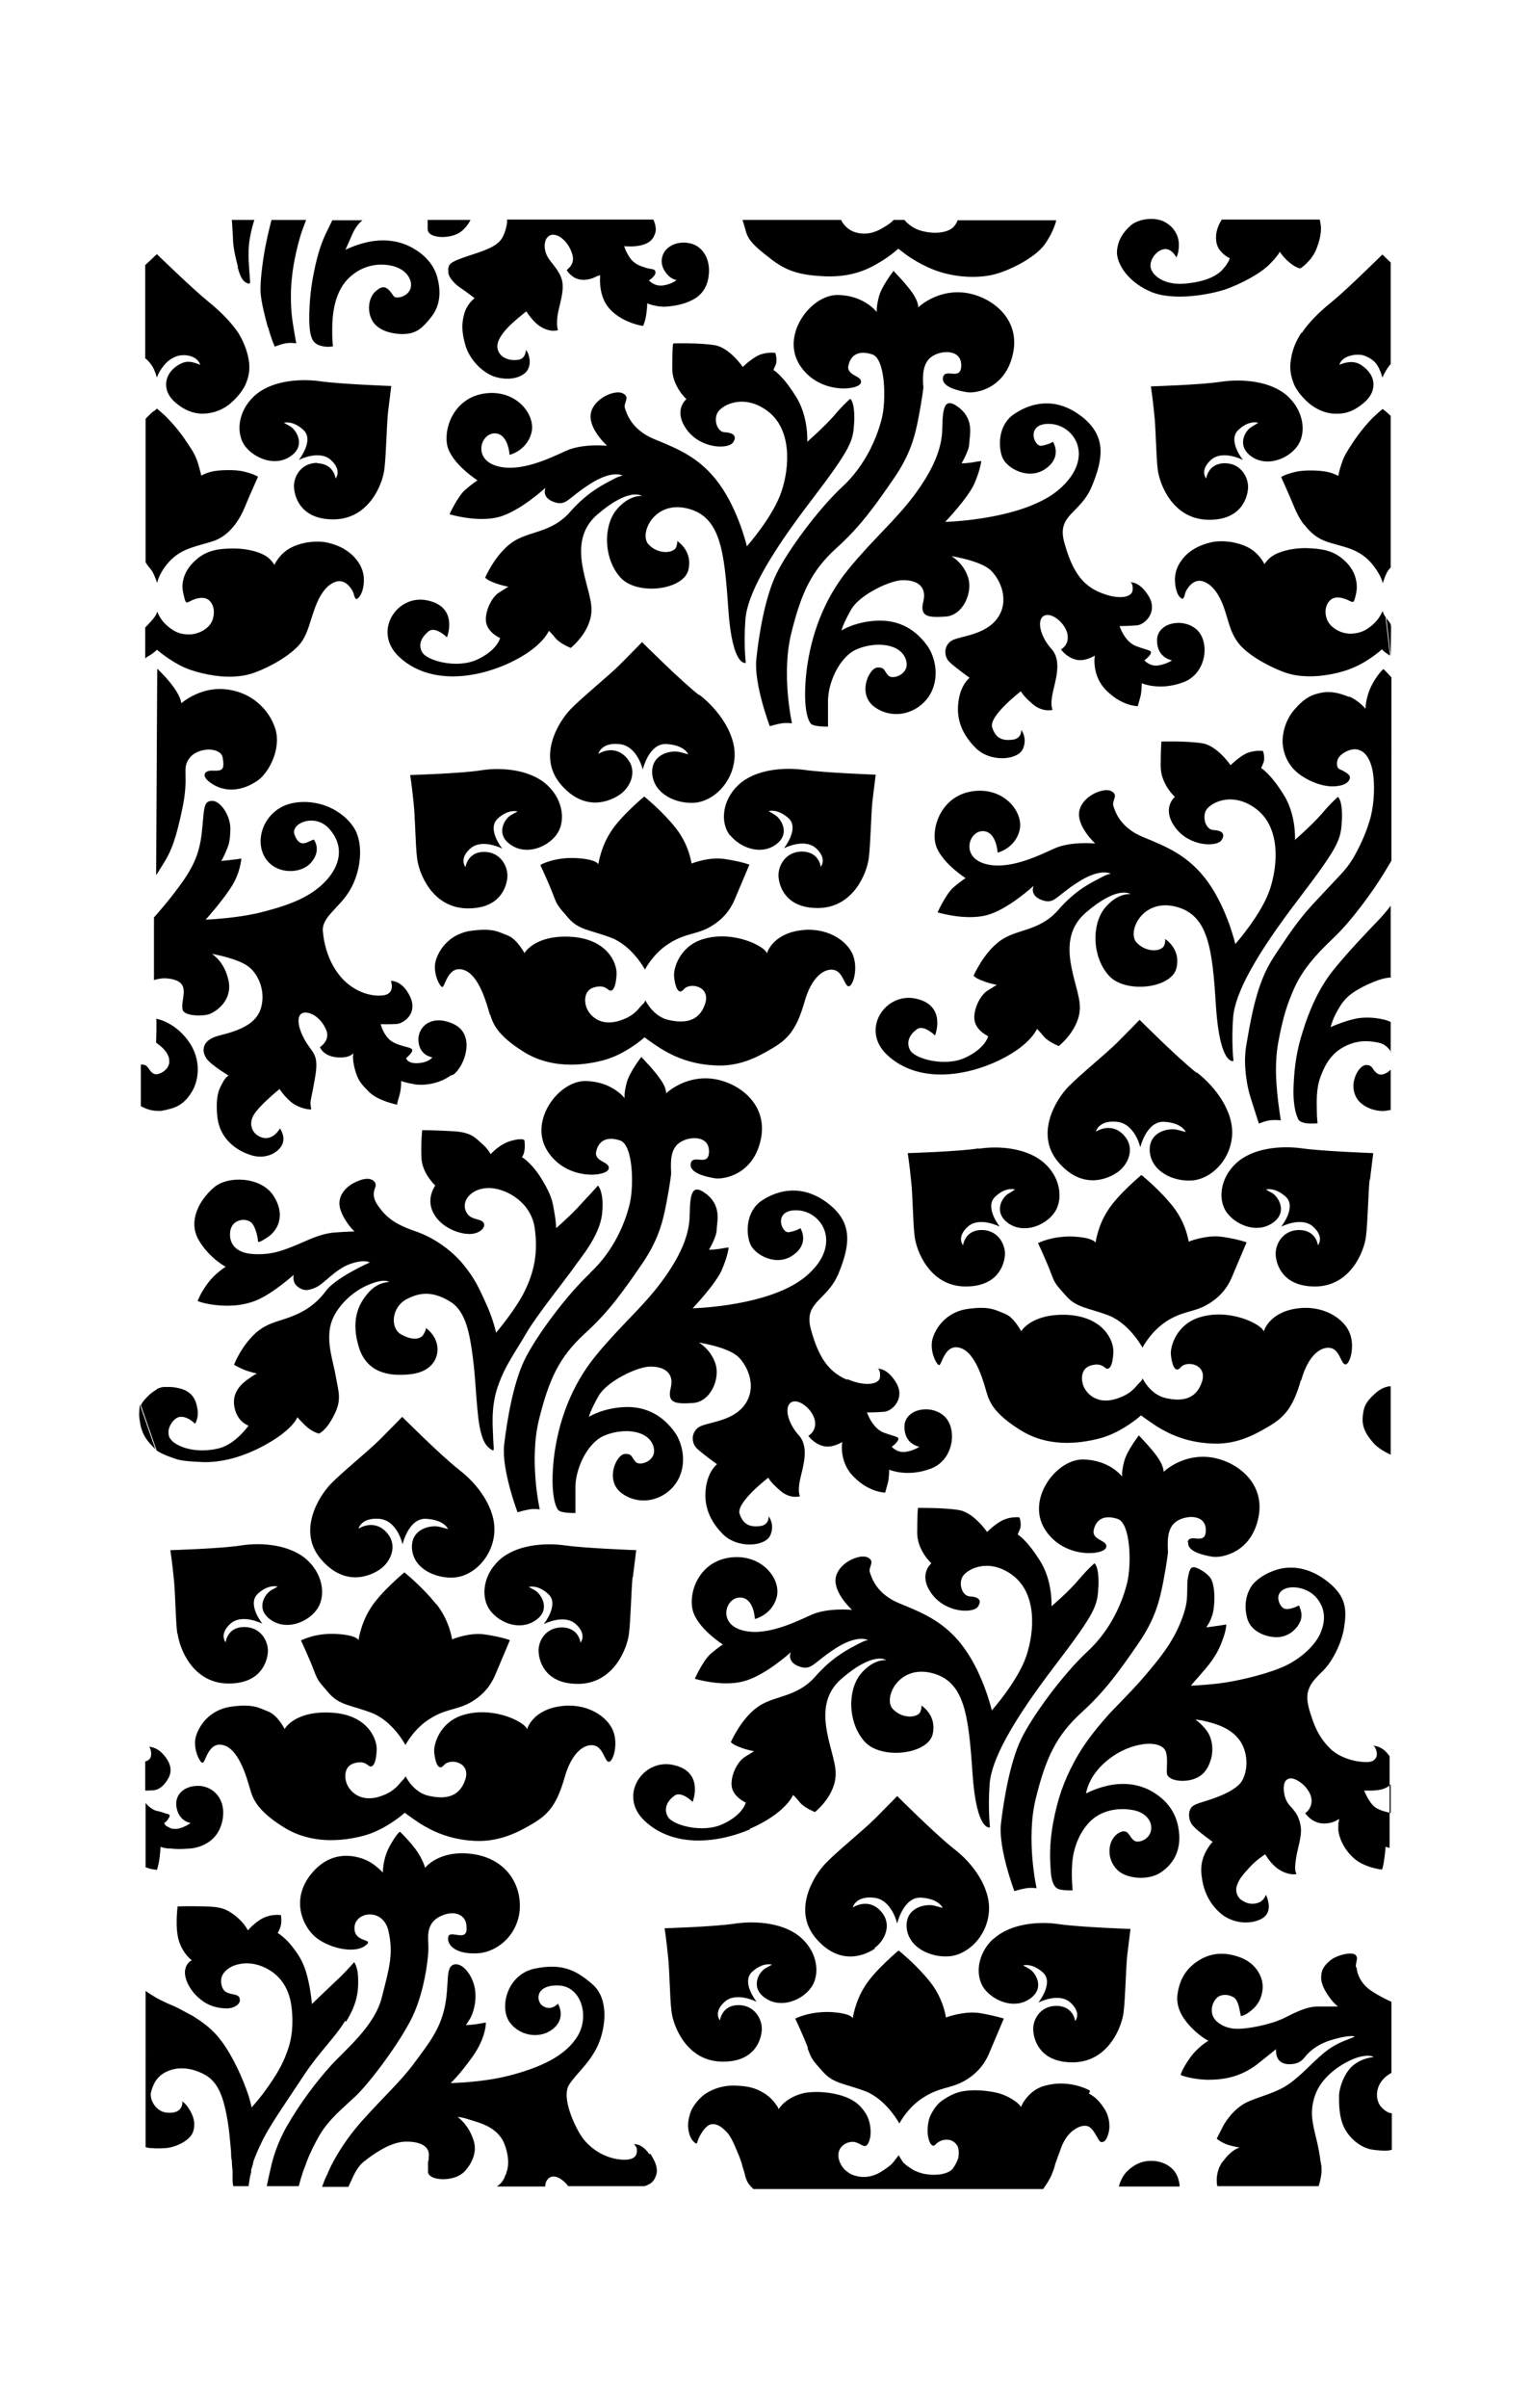
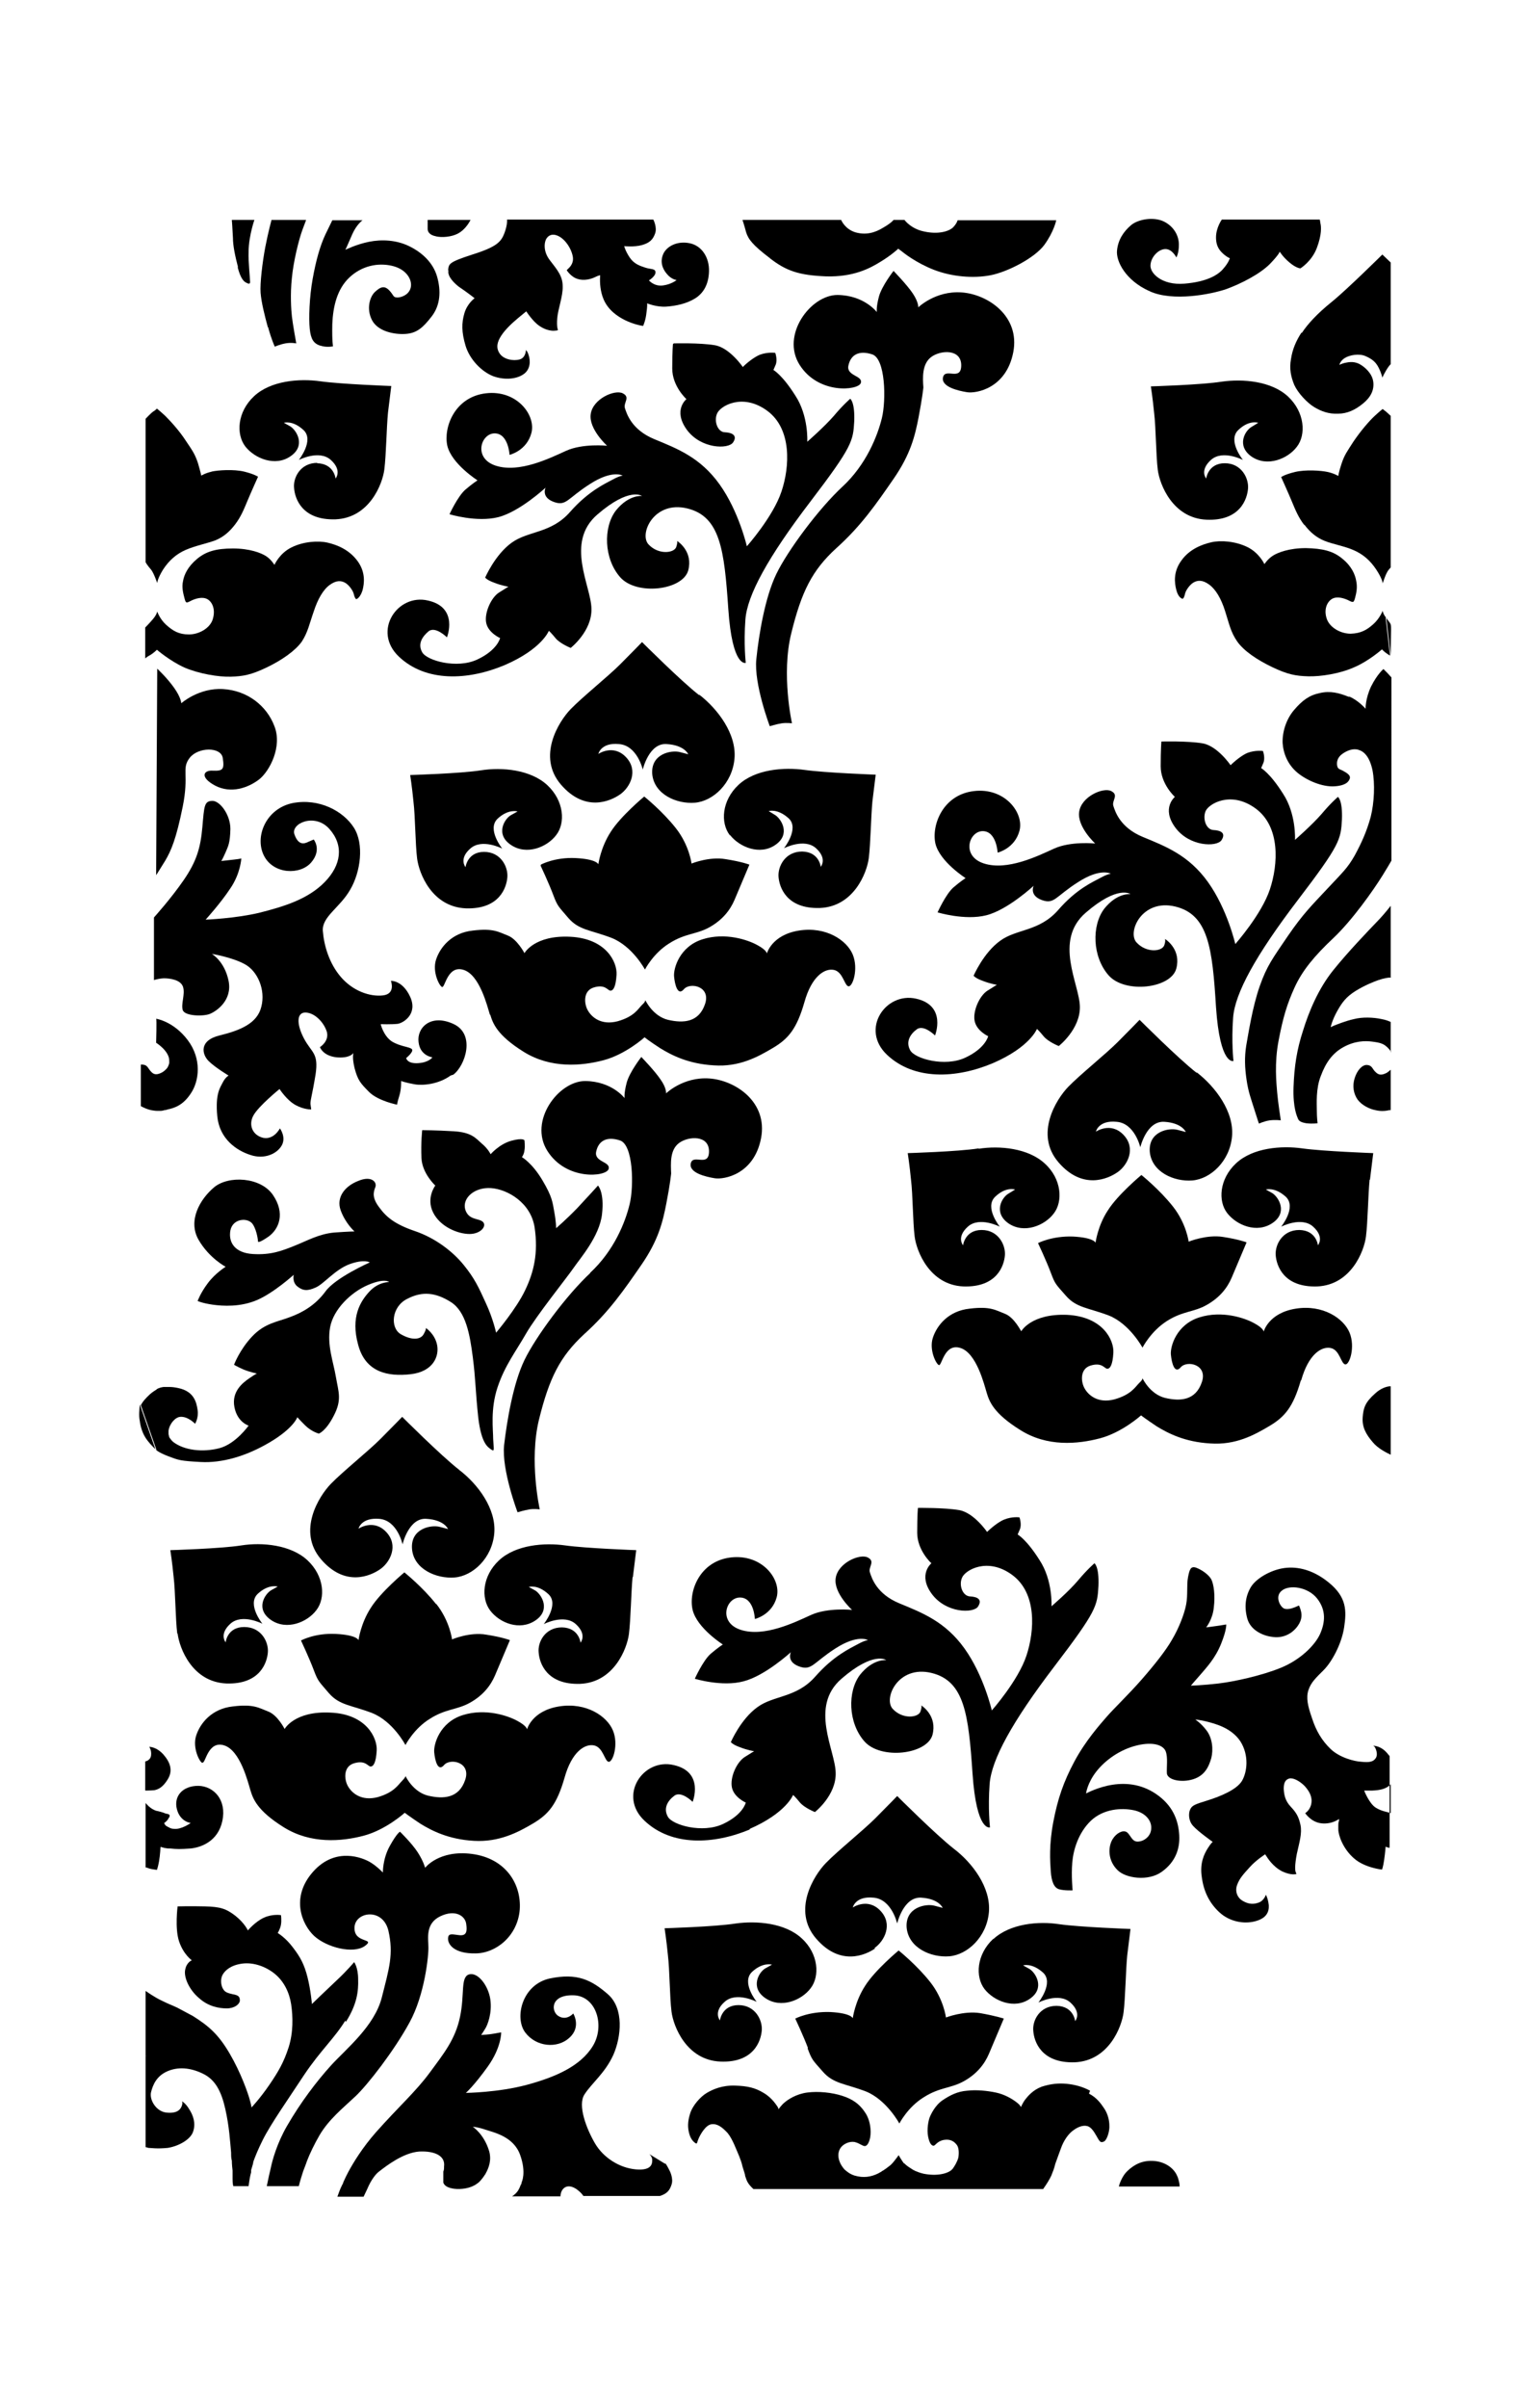
<svg xmlns="http://www.w3.org/2000/svg" version="1.1" id="Livello_1" x="0px" y="0px" viewBox="0 0 935.435 1470.109" style="enable-background:new 0 0 935.435 1470.109;" xml:space="preserve">
  <g id="Capa_1">
    <path d="M111.635,492.522c4.003-19.792-0.89-23.128,4.225-29.799c5.115-6.671,19.125-6.894,20.237,0l0,0   c1.112,7.116,0,8.006-6.004,7.783c-5.782-0.445-8.228,4.003,1.334,9.118c9.785,5.115,20.237,1.334,26.908-3.78   c6.449-5.115,14.232-20.014,9.34-32.468c-4.67-12.453-16.456-21.793-31.356-22.683s-25.574,8.673-25.574,8.673s0-3.336-4.448-9.562   s-10.23-11.564-10.23-11.564L95.4,534.331c0,0,2.001-3.113,5.56-8.895C104.518,519.43,107.632,512.314,111.635,492.522z" />
    <path d="M386.721,962.638c1.112-9.118,2.001-16.234,2.001-16.234s-30.689-1.112-43.365-2.891s-30.244-0.445-40.473,9.118l0,0   c-10.23,9.562-11.119,23.128-5.337,30.689s18.013,12.453,27.575,6.004s3.78-15.789,0-18.235l-4.003-2.224   c0,0,5.337-1.779,12.009,4.448c6.671,6.227-2.891,18.235-2.891,18.235s12.453-6.449,19.57,0c7.116,6.449,2.891,11.341,2.891,11.341   s-0.89-9.118-11.341-9.34c-10.452,0-14.9,9.118-14.232,15.344c0.445,6.227,4.67,19.792,25.352,19.125   c20.682-0.89,28.687-21.571,29.799-30.466s1.334-25.574,2.224-34.692h0.222L386.721,962.638z" />
    <path d="M360.925,776.949c-14.677,13.565-33.58,39.139-40.474,53.372c-6.894,14.232-10.674,36.915-12.453,52.037l0,0   c-1.557,15.122,8.228,40.918,8.228,40.918s4.448-1.334,7.339-1.779s6.227,0,6.227,0s-6.671-29.577-0.445-54.928   c6.227-25.129,12.676-38.25,27.575-52.037c15.122-13.565,24.462-27.131,34.914-42.253c10.452-15.122,13.121-26.241,15.344-37.805   c2.224-11.341,2.891-18.013,2.891-18.013c-0.222-6.004-0.889-14.455,4.892-18.68c5.782-4.225,18.235-4.892,18.235,5.115   s-9.785,1.334-11.119,7.339c-1.334,5.782,9.118,8.228,14.677,9.118c5.782,0.89,24.017-2.446,28.242-24.462   s-15.567-35.359-31.578-36.471c-16.012-1.112-26.463,9.118-26.463,9.118s0.445-3.113-3.336-8.45   c-3.558-5.337-11.786-13.788-11.786-13.788s-7.116,9.118-8.895,15.567c-1.779,6.671-1.334,9.562-1.334,9.562   s-7.561-10.23-24.017-10.452c-16.456,0-34.692,24.462-23.128,42.697s35.804,15.789,37.36,11.119s-8.895-4.225-7.561-10.674   c1.334-6.449,6.227-9.562,14.455-6.894c8.228,2.446,8.673,28.02,6.004,38.917c-2.669,11.119-9.562,28.465-24.24,42.03h0.445   L360.925,776.949z" />
    <path d="M129.425,287.931c-4.003,0.89-6.449,2.446-6.449,2.446s-0.445-2.224-2.001-7.561c-1.779-5.337-3.113-7.339-7.339-13.565   c-4.003-6.227-9.34-12.009-12.676-15.344c-3.336-3.113-5.115-4.448-5.115-4.448s-0.667,0.89-2.224,1.779   c-1.557,1.112-4.67,4.448-4.67,4.448v87.396c-0.222,0,1.334,2.446,3.336,4.67c1.779,2.224,3.78,8.228,3.78,8.228   s0-2.446,3.558-8.228c3.78-5.782,8.228-9.562,13.788-12.009s13.121-4.003,18.013-5.782c4.892-2.001,8.673-5.115,12.231-9.785   s5.337-9.118,7.561-14.455c2.224-5.337,6.449-14.677,6.449-14.677s-2.224-1.557-8.451-3.113c-6.449-1.557-16.012-0.89-20.014,0l0,0   L129.425,287.931L129.425,287.931z" />
    <path d="M514.813,297.048c-14.677,13.565-33.58,39.139-40.474,53.372c-6.894,14.232-10.674,36.915-12.231,52.037   c-1.557,15.122,8.228,40.918,8.228,40.918s4.225-1.334,7.339-1.779c2.891-0.445,6.227,0,6.227,0s-6.671-29.799-0.445-54.928   c6.227-25.352,12.676-38.472,27.575-52.037c15.122-13.565,24.462-27.131,34.914-42.253s13.121-26.241,15.344-37.805   s2.891-18.013,2.891-18.013c-0.445-6.004-0.889-14.455,4.892-18.68c5.782-4.225,18.235-4.892,18.235,5.115   s-9.785,1.334-11.119,7.339c-1.334,5.782,9.118,8.228,14.677,9.118c5.782,0.89,24.017-2.446,28.242-24.462   s-15.567-35.359-31.578-36.471c-16.012-1.112-26.463,9.118-26.463,9.118s0.222-3.113-3.336-8.451   c-3.558-5.337-11.786-13.788-11.786-13.788s-7.116,9.118-8.895,15.567c-1.779,6.671-1.334,9.562-1.334,9.562   s-7.561-10.23-24.017-10.452c-16.456,0-34.692,24.462-23.128,42.697s35.803,15.567,37.36,11.119   c1.557-4.67-8.895-4.225-7.561-10.674c1.334-6.449,6.227-9.562,14.455-6.894l0,0c8.228,2.446,8.673,28.02,6.004,38.917   s-9.562,28.465-24.24,42.03l0,0L514.813,297.048z" />
    <path d="M276.864,656.195L276.864,656.195c7.339-5.337,14.01-24.907,0-31.133c-13.788-6.227-22.238,2.446-21.126,11.119   c0.89,8.451,8.451,9.34,8.451,9.34s-2.001,3.113-8.673,3.558c-6.894,0.445-7.339-3.113-7.339-3.113s4.67-3.78,3.558-5.337   c-1.112-1.557-7.116-1.557-12.453-4.892c-5.115-3.558-6.671-10.452-6.671-10.452s6.671,0.222,10.452-0.222   c3.78-0.667,12.231-6.227,7.561-16.456s-11.786-9.785-11.786-9.785s3.113,8.006-4.892,8.895   c-8.006,0.889-18.235-2.669-25.574-11.119c-7.339-8.451-10.452-19.57-11.119-28.242c-0.667-8.673,10.452-14.232,16.679-25.129   c6.449-10.897,8.673-28.02,2.224-38.027s-21.126-18.013-37.36-14.9c-16.234,3.336-23.35,20.459-17.568,32.023   s22.238,12.009,28.91,4.225c6.671-7.783,1.557-14.01,1.557-14.01s0,0-3.113,1.334c-2.669,1.334-6.227,2.446-8.673-4.448   c-2.446-6.671,12.453-13.343,21.349-3.336c8.896,10.007,7.339,22.016-2.891,32.468s-24.907,14.9-39.806,18.68   c-14.9,3.558-32.913,4.225-32.913,4.225s9.118-10.007,15.122-19.125c6.227-9.118,6.671-18.235,6.671-18.235   s-0.445,0.222-4.225,0.667s-8.006,0.89-8.006,0.89s0.667-0.89,2.446-4.892c1.779-4.225,2.891-5.782,3.113-14.677   c0-8.895-6.671-17.568-11.341-17.123c-4.67,0.222-4.67,3.336-5.782,16.012s-3.558,20.904-11.341,32.245   S94.07,560.128,94.07,560.128v38.25c0,0,2.224-0.889,6.004-1.112c3.78,0,10.452,0.89,11.786,5.337s-1.334,10.23-0.222,14.01   s12.453,4.003,16.456,2.446s14.01-8.228,11.564-20.237s-10.23-16.456-10.23-16.456s12.231,2.001,20.014,6.227   c8.006,4.225,12.898,15.789,10.23,26.019c-2.446,10.23-12.898,14.455-25.574,17.568s-10.674,11.564-6.671,15.567   c4.003,4.003,12.231,8.895,12.231,8.895s-2.001,1.112-3.558,4.225s-4.67,6.894-3.336,20.682s11.786,20.904,20.237,23.573   c8.451,2.891,16.234-0.667,19.125-5.782s-1.112-10.452-1.112-10.452s-3.558,7.116-10.23,5.782   c-6.449-1.557-9.118-7.783-6.004-13.565c3.113-5.782,16.011-16.234,16.011-16.234s4.448,6.894,9.785,9.785s9.562,2.669,9.562,2.669   s0-0.222-0.445-3.336c0-3.113,0.89-4.448,3.113-18.013c2.001-13.343-2.446-13.121-7.116-22.016s-4.448-16.012,1.112-15.789   c5.56,0.222,11.119,6.004,12.898,11.786c1.557,5.782-4.225,9.34-4.225,9.34s1.779,5.337,10.23,6.227   c7.783,0.667,10.007-2.224,10.23-2.669c0,0.445-0.89,2.446,0.667,9.118c2.001,7.561,3.558,9.34,9.118,14.9   c5.56,5.337,16.901,7.561,16.901,7.561s0-1.112,1.334-5.337s1.112-9.118,1.112-9.118s3.113,1.112,8.228,2.001   s14.677,0,22.016-5.337l1.334-0.445L276.864,656.195z" />
    <path d="M193.916,282.594c-10.452,0-14.9,9.118-14.232,15.344c0.445,6.227,4.67,19.792,25.352,19.125   c20.682-0.89,28.687-21.571,29.799-30.466c1.112-8.895,1.334-25.574,2.224-34.692c1.112-9.118,2.001-16.234,2.001-16.234   s-30.689-1.112-43.364-2.891c-12.676-1.779-30.244-0.445-40.474,9.118c-10.23,9.562-11.119,23.128-5.337,30.689   c5.782,7.339,18.235,12.453,27.575,6.004c9.562-6.449,3.781-15.789,0-18.235l-4.003-2.224c0,0,5.337-1.779,12.009,4.448   c6.671,6.227-2.891,18.235-2.891,18.235s12.453-6.449,19.57,0l0,0c7.116,6.449,2.891,11.341,2.891,11.341s-0.89-9.118-11.341-9.34   l0,0L193.916,282.594z" />
    <path d="M88.729,402.013c0,0,0.445-0.667,2.891-2.001l0,0c2.669-1.557,4.225-3.336,4.225-3.336s8.006,6.894,16.901,10.897   c8.895,3.78,20.682,5.782,28.243,5.56c7.561-0.222,12.453-1.112,21.793-5.56s17.568-10.23,21.571-15.789   c3.781-5.782,4.67-10.897,7.339-18.458c2.446-7.561,5.782-13.343,9.785-16.234c4.003-2.891,6.894-2.669,9.34-1.334   s4.892,4.892,5.337,6.894c0.445,2.001,1.112,3.113,1.557,3.113s2.446-1.112,3.78-5.337c1.112-4.225,2.001-11.119-3.113-18.013   s-12.453-9.785-18.235-11.119c-5.782-1.334-14.9-0.667-22.016,2.891c-7.339,3.558-10.452,10.674-10.452,10.674   s-2.001-3.336-5.115-5.337c-3.113-2.001-10.007-4.67-20.237-4.67s-16.456,1.779-22.016,6.449s-7.783,9.562-8.451,13.343   c-0.89,3.78,0,7.339,0.89,10.674s1.112,2.891,4.67,1.112c3.558-1.557,7.561-2.224,10.23,0s4.003,6.671,2.224,12.009   c-1.779,5.115-8.228,8.895-14.455,8.895s-9.785-2.224-13.788-5.782s-5.56-8.228-5.56-8.228s-0.222,1.779-2.446,4.448   s-4.892,5.337-4.892,5.337v19.347V402.013L88.729,402.013z" />
    <path d="M446.097,509.868c5.782,7.339,18.235,12.453,27.575,6.004c9.562-6.449,3.78-15.789,0-18.235l-4.003-2.446   c0,0,5.337-1.779,12.231,4.448c6.671,6.227-2.891,18.235-2.891,18.235s12.453-6.449,19.57,0l0,0   c7.116,6.449,2.891,11.341,2.891,11.341s-0.89-9.118-11.341-9.34c-10.452,0-14.9,9.118-14.455,15.344s4.67,19.792,25.352,19.125   c20.682-0.89,28.687-21.571,29.799-30.466s1.334-25.574,2.224-34.692c1.112-9.118,2.001-16.234,2.001-16.234   s-30.689-1.112-43.364-2.891c-12.676-1.779-30.244-0.445-40.474,9.118c-10.23,9.562-11.119,23.128-5.337,30.689H446.097   L446.097,509.868z" />
    <path d="M426.972,424.251c-11.119-8.673-34.692-32.245-34.692-32.245s-5.782,6.004-13.343,13.565   c-7.561,7.561-22.905,19.792-30.244,27.353s-20.682,28.91-6.004,46.033c14.677,17.123,30.244,10.23,36.248,6.004   c6.004-4.225,11.341-14.455,3.558-22.683c-7.783-8.228-16.901-2.001-16.901-2.001s1.557-7.116,12.676-6.004   c11.119,0.89,14.455,15.567,14.455,15.567s3.78-16.456,14.677-15.567l0,0c10.897,0.667,13.121,6.227,13.121,6.227l-5.115-1.334   c-5.115-1.334-17.791,0.89-16.901,13.343c1.112,12.453,14.9,18.458,26.019,17.568c11.119-0.889,22.905-11.786,24.24-26.908   s-10.23-30.244-21.349-38.917L426.972,424.251L426.972,424.251z" />
    <path d="M597.984,701.116c-12.676,2.001-43.364,2.891-43.364,2.891s1.112,7.116,2.001,16.234   c1.112,9.118,1.112,25.796,2.224,34.692c1.112,8.895,9.118,29.577,29.799,30.466c20.682,0.667,24.907-12.898,25.352-19.125   s-4.003-15.344-14.232-15.344s-11.341,9.34-11.341,9.34s-4.225-4.892,2.891-11.341c7.116-6.449,19.57,0,19.57,0   s-9.562-11.786-2.891-18.235c6.672-6.449,12.231-4.448,12.231-4.448l-4.003,2.446c-4.003,2.224-9.562,11.564,0,18.235   c9.562,6.449,22.016,1.334,27.575-6.004l0,0c5.782-7.339,4.892-21.126-5.337-30.466c-10.23-9.562-27.798-11.119-40.474-9.118l0,0   v-0.223H597.984z" />
    <path d="M330.236,528.326c0,0,5.115,10.897,7.783,18.013c2.669,7.116,3.113,6.894,9.34,14.232   c6.449,7.339,13.343,7.116,26.241,12.009c12.898,5.115,20.459,19.347,20.459,19.347s5.115-10.007,14.9-16.011   c9.785-6.227,16.456-5.337,24.462-9.785s12.676-10.452,15.344-16.679c2.669-6.227,9.118-21.571,9.118-21.571   s-4.448-1.779-14.455-3.336c-10.007-1.779-20.904,2.669-20.904,2.669s-1.334-11.119-9.562-21.571   c-8.228-10.452-19.347-19.347-19.347-19.347s-14.455,12.009-20.459,21.571c-6.227,9.562-7.561,19.792-7.561,19.792   s-0.889-3.113-13.788-3.781l0,0c-12.898-0.667-21.349,4.003-21.349,4.003v0.445H330.236z" />
-     <path d="M517.482,842.329c-11.119-4.67-17.346-13.565-22.016-30.689c-4.67-17.123,9.785-17.123,16.901-34.247   c7.116-17.346,8.895-30.911-6.449-42.697c-15.344-11.786-30.022-8.451-40.029-2.001c-10.23,6.449-10.23,20.014-7.561,26.686   c2.669,6.671,16.012,14.232,26.241,6.894c10.452-7.339,4.448-16.456,4.448-16.456s-2.001,1.557-6.894,2.446   c-4.892,0.89-10.007-14.01,5.115-13.343s27.575,20.682,6.004,39.584c-21.571,19.125-70.05,20.237-70.05,20.237   s14.01-14.677,17.791-23.35c3.78-8.673,4.225-13.788,4.225-13.788s-0.89,0-5.782,0.89c-4.892,0.667-6.227,0.445-6.227,0.445   s4.67-7.783,4.67-12.009c0-4.225,3.336-14.01-5.782-21.571c-9.118-7.339-10.452-1.112-10.674,11.786   c0,12.898-5.782,26.019-17.346,41.585c-11.564,15.567-24.907,26.463-40.029,44.921c-15.122,18.458-22.905,40.474-25.574,62.045   c-2.446,21.571,0.889,30.689,2.891,32.468c2.224,1.779,10.23,1.557,10.23,1.557v-14.455c-0.445-11.564,6.671-27.575,16.901-32.468   c10.23-4.67,25.796-4.67,30.244,4.892l0,0c4.225,9.562-7.116,13.565-10.007,11.119c-2.891-2.446-2.001-5.56-7.116-5.115   s-12.453,16.456-1.334,24.24c11.119,7.783,25.796,4.003,32.913-6.671s4.003-24.24-1.112-31.133   c-5.115-6.894-13.565-14.9-28.242-15.122c-14.677,0-24.017,6.004-24.017,6.004s0.89-4.003,6.004-12.898   c5.115-8.895,24.017-18.013,31.801-17.791c7.783,0,14.455,3.558,12.231,12.898c-2.446,9.562,2.891,10.007,13.565,9.34   s16.679-14.677,13.788-23.795s-10.23-13.12-10.23-13.12s17.346,2.669,23.795,8.45c6.227,5.782,12.009,18.902,4.225,29.577   c-7.783,10.674-23.573,10.452-28.243,13.788s-4.225,9.562-1.112,12.676c3.113,3.113,12.453,9.785,12.453,9.785   s-5.115,3.781-6.671,13.565s0.89,19.57,10.007,28.91s26.019,7.783,29.132,1.112c3.113-6.671-0.89-11.786-0.89-11.786   s0.445,5.337-5.337,6.004c-5.782,0.667-10.23-0.667-12.453-7.561c-2.224-6.894,17.568-22.016,17.568-22.016   s0.889,2.446,7.116,7.783c6.227,5.56,12.231,3.558,12.231,3.558s-1.557-2.446,0-10.007c1.557-7.339,6.004-19.792-0.667-27.131   s-9.34-17.346-4.67-20.237c4.67-2.669,13.343,4.67,14.455,11.341c1.112,6.449-4.003,9.118-4.003,9.118s3.113,4.67,8.895,6.227   c5.782,1.557,11.786-2.446,11.786-2.446s-2.224,12.453,7.339,21.571c9.34,9.34,18.902,9.34,18.902,9.34s0.667-2.446,1.557-5.56   s0.89-8.451,0.89-8.451s10.897,4.892,25.574-0.667c14.455-5.56,16.234-25.352,7.561-32.468c-8.673-7.116-24.017-3.558-23.795,7.116   c0,10.674,9.118,12.009,9.118,12.009s-2.891,2.224-8.228,3.113c-5.337,0.889-8.673-3.113-8.673-3.113s2.446-1.557,3.781-3.781   c1.112-2.446-0.89-2.001-8.228-4.67c-7.339-2.446-10.674-12.453-10.674-12.453s5.782,0,10.674-0.445s12.898-8.228,7.116-17.791   c-5.782-9.562-11.564-8.45-11.564-8.45s2.001-0.445,1.779,4.67c0,4.892-8.673,6.449-19.792,1.779h-0.445L517.482,842.329z" />
    <path d="M726.298,758.269c0,0-1.334-11.119-9.562-21.571c-8.228-10.452-19.347-19.347-19.347-19.347s-14.455,12.009-20.459,21.571   c-6.227,9.34-7.561,19.792-7.561,19.792s-0.89-3.113-13.788-3.781c-12.898-0.445-21.349,4.003-21.349,4.003   s5.115,10.897,7.783,18.013c2.669,7.116,2.891,6.894,9.34,14.232c6.449,7.339,13.343,7.116,26.241,12.009   c12.676,5.115,20.459,19.57,20.459,19.57s5.115-10.007,14.9-16.234c9.785-6.227,16.456-5.337,24.24-9.785   c8.006-4.448,12.676-10.452,15.344-16.679c2.669-6.227,9.118-21.571,9.118-21.571s-4.448-1.779-14.455-3.336l0,0   c-10.007-1.557-20.904,2.891-20.904,2.891l0,0L726.298,758.269L726.298,758.269z" />
    <path d="M730.968,654.861c-11.119-8.673-34.692-32.245-34.692-32.245s-5.782,6.004-13.343,13.565   c-7.561,7.561-22.905,19.792-30.244,27.353c-7.339,7.561-20.682,28.91-6.004,46.033c14.677,17.123,30.244,10.23,36.248,6.004   c6.004-4.225,11.341-14.455,3.558-22.683s-16.901-2.001-16.901-2.001s1.557-7.116,12.676-6.004   c11.119,0.89,14.455,15.567,14.455,15.567s3.781-16.234,14.677-15.567c10.897,0.667,13.121,6.227,13.121,6.227l-5.115-1.334   c-5.115-1.334-17.791,0.89-16.901,13.343c1.112,12.453,14.9,18.458,26.019,17.568l0,0c11.119-0.89,22.905-11.786,24.24-26.908   c1.334-15.122-10.23-30.244-21.349-38.917L730.968,654.861L730.968,654.861z" />
    <path d="M606.879,1183.685c-10.23,9.562-11.119,23.128-5.337,30.689c5.782,7.339,18.235,12.453,27.575,6.004   c9.562-6.449,3.781-15.789,0-18.235l-4.003-2.224c0,0,5.337-1.779,12.231,4.448c6.671,6.227-2.891,18.235-2.891,18.235   s12.453-6.449,19.57,0c7.116,6.449,2.891,11.341,2.891,11.341s-0.89-9.118-11.341-9.34c-10.452,0-14.9,9.118-14.232,15.344   c0.445,6.227,4.67,19.792,25.352,19.125c20.681-0.89,28.687-21.571,29.799-30.466c1.112-8.895,1.334-25.574,2.224-34.692   c1.112-9.118,2.001-16.234,2.001-16.234s-30.689-1.112-43.364-2.891l0,0c-12.676-2.001-30.244-0.445-40.474,9.118l0,0v-0.222   H606.879z" />
-     <path d="M620,252.572c-10.23,6.449-10.23,20.014-7.561,26.686c2.669,6.671,16.012,14.232,26.463,6.894   c10.452-7.339,4.448-16.456,4.448-16.456s-2.001,1.557-6.894,2.446c-4.892,0.89-10.007-14.01,5.115-13.343   c15.122,0.667,27.575,20.459,6.004,39.584s-70.05,20.237-70.05,20.237s14.01-14.677,17.791-23.35   c3.78-8.673,4.225-13.788,4.225-13.788s-0.89,0-5.782,0.89c-4.892,0.667-6.227,0.445-6.227,0.445s4.67-7.783,4.67-12.009   c0-4.225,3.336-14.01-5.782-21.571c-9.118-7.339-10.452-1.112-10.674,11.786c0,12.898-5.782,26.019-17.346,41.585   c-11.564,15.344-24.907,26.463-40.029,44.921c-15.122,18.458-22.905,40.474-25.574,62.045c-2.446,21.571,0.667,30.466,2.891,32.468   c2.224,1.779,10.23,1.557,10.23,1.557v-14.455c-0.445-11.564,6.671-27.575,16.901-32.468c10.23-4.67,25.796-4.67,30.244,4.892   c4.225,9.562-7.116,13.565-10.007,11.119s-2.001-5.56-7.116-5.115c-5.115,0.445-12.453,16.456-1.334,24.24   c11.119,7.783,25.796,4.003,32.913-6.671c7.116-10.674,4.003-24.24-1.112-31.133s-13.565-14.9-28.242-15.122   c-14.677,0-24.017,6.004-24.017,6.004s0.89-4.003,6.004-12.898c5.115-8.895,24.017-18.013,31.801-17.791   c7.783,0,14.455,3.336,12.231,12.898c-2.446,9.562,2.891,10.007,13.565,9.34s16.679-14.677,13.788-23.795   s-10.23-13.121-10.23-13.121s17.346,2.669,23.795,8.451c6.227,5.782,12.009,18.902,4.225,29.577   c-7.783,10.674-23.573,10.674-28.242,13.788c-4.67,3.336-4.225,9.562-1.112,12.676c3.113,3.113,12.453,9.785,12.453,9.785   s-5.115,3.78-6.671,13.565c-1.557,9.785,0.667,19.347,10.007,28.91c9.118,9.562,26.019,7.783,29.132,1.112   c3.113-6.671-0.89-11.786-0.89-11.786s0.445,5.337-5.337,6.004s-10.23-0.445-12.453-7.561   c-2.224-6.894,17.568-22.016,17.568-22.016s0.89,2.446,7.116,7.783c6.227,5.337,12.231,3.558,12.231,3.558s-1.557-2.669,0-10.007   c1.557-7.561,6.004-19.792-0.667-27.131c-6.671-7.339-9.34-17.568-4.67-20.237c4.67-2.669,13.343,4.67,14.455,11.341   s-4.003,9.118-4.003,9.118s3.113,4.67,8.895,6.227s11.786-2.446,11.786-2.446s-2.224,12.453,7.339,21.571   c9.34,9.34,18.902,9.34,18.902,9.34s0.667-2.446,1.557-5.56c0.889-3.113,0.889-8.451,0.889-8.451s10.897,4.892,25.574-0.667   c14.455-5.56,16.234-25.352,7.561-32.468c-8.673-7.116-24.017-3.558-23.795,7.116c0,10.674,9.118,12.009,9.118,12.009   s-2.891,2.224-8.228,3.113c-5.337,0.89-8.673-3.113-8.673-3.113s2.446-1.557,3.781-3.78c1.112-2.446-0.889-2.001-8.228-4.67   c-7.561-2.446-10.674-12.453-10.674-12.453s5.782,0,10.674-0.445s12.898-8.228,7.116-17.791   c-5.782-9.562-11.564-8.451-11.564-8.451s2.001-0.445,1.779,4.448c0,4.892-8.673,6.449-19.792,1.779   c-11.119-4.448-17.346-13.565-22.016-30.689c-4.67-17.123,9.785-17.123,16.901-34.247l0,0c7.116-17.123,8.895-30.911-6.449-42.697   c-15.344-11.786-30.022-8.451-40.029-2.001L620,252.572L620,252.572z" />
    <path d="M702.503,177.852c14.232,6.449,37.583,1.779,46.7-1.334c9.118-3.336,20.459-9.118,26.686-15.344   c6.004-6.227,6.004-7.561,6.004-7.561s1.779,3.113,6.004,6.671s6.671,3.558,6.671,3.558s6.894-4.225,10.007-12.453   c3.113-8.228,2.669-13.121,2.224-14.9c-0.222-1.779-0.445-2.446-0.445-2.446h-59.821c0,0-3.558,4.892-3.558,10.897   c0,6.004,2.669,8.451,4.892,10.452c2.446,2.001,3.558,2.224,3.558,2.224s-0.667,2.669-4.003,6.449   c-3.113,3.781-10.007,8.006-23.795,9.118s-21.126-6.449-20.681-11.341c0.222-4.892,4.892-9.785,9.118-9.785   c4.225,0,6.672,5.115,6.672,5.115s1.557-2.446,1.557-7.783s-2.891-10.897-8.895-14.01c-6.004-3.113-15.567-1.779-20.237,2.001   c-4.67,4.003-8.006,8.895-8.673,15.567l0,0c-0.667,6.671,5.337,18.235,19.57,24.684h0.445L702.503,177.852z" />
    <path d="M849.72,846.332c-2.224,0-6.004,1.112-9.562,4.448c-6.004,5.337-7.116,8.673-7.561,14.455   c-0.445,5.782,1.779,10.23,6.227,15.344c2.891,3.558,8.006,6.227,10.897,7.561l0,0v-42.03l0,0L849.72,846.332L849.72,846.332z" />
    <path d="M823.924,425.363c-5.56-2.224-11.119-3.78-17.568-2.224c-6.449,1.334-10.674,4.448-15.789,10.452   c-4.892,5.782-7.116,13.565-6.894,20.014c0.445,6.449,3.113,13.121,8.895,18.013c5.782,4.892,15.344,8.895,22.683,8.451   c7.339-0.445,9.118-3.113,9.562-5.115c0.222-1.779-2.001-3.113-4.003-4.225c-1.779-1.112-3.336-0.889-3.781-3.113   s0-5.115,3.113-7.339s6.894-3.558,10.007-2.446c3.113,0.89,6.671,4.003,8.451,12.453c1.557,8.228,1.112,19.57-1.112,28.465   c-2.446,8.895-5.56,15.789-9.785,23.572c-4.448,7.783-7.116,10.007-16.679,20.237c-9.562,10.23-14.677,15.122-24.017,28.687   c-9.34,13.788-12.898,18.235-17.346,30.911s-6.894,28.91-8.228,36.248c-1.112,7.116-0.89,13.343,0.222,20.904   s2.669,11.341,4.67,17.791c2.001,6.449,2.891,8.895,2.891,8.895s3.336-1.557,6.671-2.001c3.336-0.445,6.671,0,6.671,0   s-1.779-11.564-2.224-17.123c-0.445-5.56-1.779-17.791,0.89-31.578c2.669-14.01,5.115-22.238,9.785-32.468   c4.67-10.23,12.009-19.125,23.573-30.022s24.462-29.132,30.244-38.472c2.446-4.003,4.225-6.894,5.337-8.895l0,0V413.577   c-0.89-0.89-1.779-2.001-2.446-2.669c-1.779-1.779-2.446-2.446-2.446-2.446s-3.781,3.113-7.561,10.674   c-3.558,7.561-3.336,13.565-3.336,13.565s-4.448-5.115-9.785-7.339L823.924,425.363L823.924,425.363z" />
    <path d="M123.866,1076.052c1.779,0.222,3.336-13.565,13.121-10.452s14.455,22.238,16.012,27.353   c1.557,5.115,4.003,12.453,20.459,22.683s35.136,8.673,48.702,5.115c13.565-3.558,25.129-14.01,25.129-14.01   s2.891,2.224,9.562,6.672c6.894,4.225,17.123,9.562,32.69,10.452c15.344,0.89,26.908-5.115,36.248-10.674   c9.34-5.56,14.455-11.564,19.125-27.798c4.448-16.011,12.453-20.904,18.013-19.792s6.449,9.562,8.895,10.007   c2.669,0.445,6.227-10.674,2.669-19.125c-3.558-8.673-16.234-17.346-32.913-14.677c-16.679,2.669-19.57,14.01-19.57,14.01   s0-2.001-5.782-5.115c-5.56-3.113-19.57-8.006-33.58-3.558s-17.791,17.791-17.346,22.683s2.224,12.231,6.004,7.783   s16.679-1.779,12.898,9.118c-3.78,11.119-13.121,11.786-22.683,9.562c-8.895-2.224-13.343-11.119-13.788-12.009   c0,0.222,0,0.89-2.001,2.891c-2.446,2.446-4.892,7.116-14.9,10.007c-10.23,2.669-16.011-2.669-18.235-6.672   c-2.224-3.781-3.113-12.009,3.78-14.01c6.894-2.001,8.228,1.779,10.007,2.001c1.779,0,3.336-2.224,3.78-9.785   c0.445-7.561-6.227-22.238-28.243-23.128l0,0c-22.016-1.112-28.02,10.007-28.02,10.007s-4.225-8.451-10.007-10.674   c-5.782-2.224-8.895-4.67-21.571-3.113c-12.898,1.334-20.014,10.23-22.461,17.791c-2.446,7.561,2.224,16.456,3.78,16.679l0,0   L123.866,1076.052z" />
    <path d="M764.77,278.813c9.562,6.449,22.016,1.334,27.575-6.004l0,0c5.782-7.339,4.892-21.126-5.337-30.689   c-10.23-9.562-27.798-10.897-40.474-9.118c-12.676,2.001-43.365,2.891-43.365,2.891s1.112,7.116,2.001,16.234   c1.112,9.118,1.112,25.796,2.224,34.692c1.112,8.895,9.118,29.577,29.799,30.466c20.682,0.89,24.907-12.898,25.352-19.125   s-4.003-15.344-14.232-15.344c-10.23,0-11.341,9.34-11.341,9.34s-4.225-4.892,2.891-11.341c7.116-6.449,19.57,0,19.57,0   s-9.562-11.786-2.891-18.235c6.672-6.449,12.231-4.448,12.231-4.448l-4.003,2.446C760.767,262.802,755.208,272.142,764.77,278.813   L764.77,278.813L764.77,278.813z" />
    <path d="M795.237,202.981c-3.336,5.115-5.56,10.23-6.449,16.234c-1.112,6.004,0,10.897,2.001,15.789   c2.224,4.892,7.783,10.897,12.231,13.565s8.895,4.225,14.455,4.003c5.56,0,10.452-2.224,15.344-6.227   c4.892-4.003,6.894-8.451,6.227-13.343s-4.892-8.895-8.673-10.897c-3.781-1.779-6.894-0.89-9.118-0.445   c-2.224,0.667-2.891,1.112-2.891,1.112s0.445-2.446,3.336-4.225s8.673-2.891,12.676-1.112c4.003,1.779,6.227,3.558,8.006,7.116   s2.224,6.004,2.224,6.004s1.557-3.558,3.781-6.671c0.445-0.667,0.89-1.112,1.334-1.557l0,0v-62.045l-5.115-4.892   c0,0-21.793,21.571-30.911,28.91s-14.9,13.788-18.235,18.902h-0.222L795.237,202.981z" />
    <path d="M797.016,320.399c3.558,4.67,7.339,7.783,12.231,9.785c4.892,2.001,12.676,3.336,18.013,5.782   c5.56,2.446,10.007,6.227,13.788,12.009s3.781,8.228,3.781,8.228s1.779-6.004,3.558-8.228c0.445-0.445,0.89-1.112,1.334-1.557l0,0   v-92.511c-0.889-0.89-2.001-1.779-2.669-2.446c-1.557-1.112-2.224-1.779-2.224-1.779s-1.779,1.334-5.115,4.448   c-3.336,3.113-8.451,9.118-12.676,15.344c-4.003,6.227-5.56,8.228-7.339,13.565s-2.001,7.561-2.001,7.561s-2.446-1.557-6.449-2.446   c-4.003-0.89-13.565-1.557-20.014,0s-8.451,3.113-8.451,3.113s4.225,9.34,6.449,14.677s4.003,9.785,7.561,14.455l0,0H797.016z" />
    <path d="M771.664,458.498c0,0-4.448-0.667-9.34,1.112c-4.892,2.001-10.452,7.561-10.452,7.561l0,0c0,0-8.006-11.786-17.123-13.343   s-25.129-1.112-25.129-1.112s-0.445,4.225-0.445,15.122s8.673,18.68,8.673,18.68s-8.451,6.894,0.222,18.68   c8.673,11.786,25.352,12.009,28.243,7.783c2.891-4.448-0.445-6.004-4.892-6.227c-4.448-0.222-6.671-6.671-4.892-11.341   s15.567-12.898,30.689-1.779c15.122,11.119,13.788,34.024,8.673,49.369s-21.126,33.357-21.126,33.357s-4.892-21.349-16.679-37.805   c-11.786-16.456-25.796-21.793-39.806-27.575c-14.01-5.782-16.901-15.567-18.013-18.902c-1.112-3.336,3.558-6.671-1.334-9.118   c-4.892-2.446-18.235,3.336-19.57,12.676c-1.334,9.118,9.785,19.347,9.785,19.347s-14.9-1.557-25.129,3.113   c-10.23,4.67-28.465,13.565-42.697,9.118s-9.34-19.792-0.89-19.792c8.451,0,9.118,13.121,9.118,13.121s10.452-2.446,13.343-13.343   s-8.895-26.463-27.798-24.24c-19.125,2.224-26.019,20.904-23.573,32.023c2.669,11.119,18.458,21.126,18.458,21.126   s-2.891,1.779-7.561,5.782c-4.67,4.225-9.562,15.122-9.562,15.122s16.679,5.115,29.799,1.779   c13.121-3.336,28.91-18.013,28.91-18.013s-2.891,5.782,4.892,8.673s8.228-2.001,22.238-10.897   c13.788-8.895,20.014-5.115,20.014-5.115s-1.779,0-6.227,2.446s-14.677,6.671-26.019,19.792   c-11.564,13.12-25.352,11.341-35.359,18.68c-10.23,7.339-16.234,21.349-16.234,21.349s1.112,1.557,5.56,3.113   c4.448,1.779,8.673,2.446,8.673,2.446s-0.89,0.445-5.782,3.558c-4.892,3.113-9.118,12.676-7.783,18.68s8.228,9.118,8.228,9.118   s-1.557,7.339-14.01,13.121s-30.689,0.667-33.58-4.448s-0.222-9.785,4.003-12.898c4.225-3.113,11.119,3.78,11.119,3.78   s7.339-18.235-11.564-22.461c-18.68-4.225-34.247,18.68-17.791,34.247s42.03,14.677,64.713,5.115   c22.683-9.785,26.908-20.904,26.908-20.904s1.334,1.112,4.225,4.67c2.891,3.336,9.118,5.782,9.118,5.782   s13.121-10.23,12.898-24.017c-0.222-13.788-16.234-40.251,3.558-57.375c19.792-17.123,27.353-11.341,27.353-11.341   s-8.006-1.112-16.012,8.895c-7.783,10.23-7.339,29.354,2.669,40.696s38.25,8.006,41.363-4.225   c2.891-11.119-5.56-17.123-6.894-18.013c0,0.222,0.445,1.112-0.445,3.781c-1.334,4.003-10.897,4.892-16.901-1.557   c-6.004-6.227,3.113-26.908,23.573-22.016c20.237,4.892,22.683,25.352,24.907,61.377c2.446,36.026,10.674,32.912,10.674,32.912   s-1.334-11.341-0.222-26.463c1.112-14.9,13.788-38.027,39.584-71.829c25.796-33.802,26.241-36.915,26.908-49.146   c0.445-12.009-2.446-13.788-2.446-13.788s-4.225,3.558-10.007,10.452c-5.782,6.671-16.234,15.789-16.234,15.789   s0.89-15.789-7.339-28.243c-8.006-12.676-13.343-15.567-13.343-15.567l1.334-3.113   C773.221,462.723,771.664,458.498,771.664,458.498L771.664,458.498L771.664,458.498z" />
    <path d="M108.521,997.329c1.112,8.895,8.895,29.577,29.799,30.466c20.682,0.667,24.907-12.898,25.352-19.125   s-4.003-15.344-14.455-15.344s-11.341,9.34-11.341,9.34s-4.225-4.892,2.891-11.341c7.116-6.449,19.57,0,19.57,0   s-9.562-11.786-2.891-18.235c6.671-6.227,12.231-4.448,12.231-4.448l-4.003,2.224c-4.003,2.446-9.785,11.564,0,18.235   c9.562,6.449,22.016,1.334,27.575-6.004c5.782-7.339,4.892-20.904-5.337-30.466c-10.23-9.562-27.798-11.119-40.474-9.118l0,0   c-12.676,2.001-43.364,2.891-43.364,2.891s1.112,7.116,2.001,16.234c1.112,9.118,1.112,25.796,2.224,34.692L108.521,997.329   L108.521,997.329z" />
    <path d="M280.422,897.257c-11.119-8.673-34.692-32.245-34.692-32.245s-5.782,6.004-13.343,13.565s-22.905,19.792-30.244,27.353   c-7.339,7.561-20.682,28.91-6.004,46.033c14.677,17.123,30.244,10.23,36.248,6.004c6.004-4.225,11.341-14.455,3.558-22.683   s-16.901-2.001-16.901-2.001s1.557-6.894,12.676-6.004s14.232,15.567,14.232,15.567s3.78-16.456,14.677-15.567   c10.897,0.667,13.121,6.227,13.121,6.227l-5.115-1.334c-5.115-1.334-17.791,0.89-16.901,13.343s14.9,18.458,26.019,17.568   c11.119-0.889,22.905-11.786,24.24-26.908c1.334-15.122-10.23-30.244-21.349-38.694l0,0L280.422,897.257z" />
    <path d="M266.412,979.316c-8.228-10.452-19.347-19.347-19.347-19.347s-14.455,12.009-20.459,21.571   c-6.227,9.562-7.561,19.792-7.561,19.792s-0.89-3.113-13.788-3.781c-12.898-0.667-21.349,4.003-21.349,4.003l0,0   c0,0,5.115,10.897,7.783,18.013c2.669,7.116,3.113,6.894,9.34,14.232c6.449,7.339,13.343,7.116,26.241,12.009   c12.898,5.115,20.459,19.57,20.459,19.57s5.115-10.007,14.9-16.012c9.785-6.227,16.456-5.337,24.462-9.785   s12.676-10.452,15.344-16.679c2.669-6.227,9.118-21.571,9.118-21.571s-4.448-1.779-14.455-3.336   c-10.007-1.779-20.904,2.891-20.904,2.891s-1.334-11.119-9.562-21.571l0,0L266.412,979.316z" />
-     <path d="M726.076,941.289c-1.334,5.782,9.118,8.228,14.677,9.118c5.782,0.89,24.017-2.446,28.243-24.462l0,0   c4.225-22.016-15.567-35.359-31.578-36.471s-26.463,9.118-26.463,9.118s0.222-3.113-3.336-8.451   c-3.558-5.337-11.786-13.788-11.786-13.788s-7.116,9.118-8.895,15.567c-1.779,6.671-1.334,9.562-1.334,9.562   s-7.561-10.23-24.017-10.452c-16.456,0-34.692,24.462-23.128,42.697c11.564,18.235,35.803,15.789,37.36,11.119   s-8.895-4.225-7.561-10.674c1.334-6.449,6.227-9.562,14.455-6.894c8.228,2.446,8.673,28.02,6.004,38.917   c-2.669,11.119-9.562,28.465-24.24,42.03c-14.677,13.565-33.58,39.139-40.474,53.372s-10.674,36.915-12.453,52.037   c-1.557,15.122,8.228,40.918,8.228,40.918s4.448-1.334,7.339-1.779c2.891-0.445,6.227,0,6.227,0s-6.672-29.799-0.445-54.928   s12.676-38.25,27.575-52.037c15.122-13.565,24.462-27.131,34.914-42.253s13.121-26.241,15.344-37.805   c2.224-11.341,2.891-18.013,2.891-18.013c-0.222-6.004-0.89-14.455,4.892-18.68c5.782-4.225,18.235-4.892,18.235,5.115   s-9.785,1.334-11.119,7.339h0.445V941.289z" />
    <path d="M849.72,888.14L849.72,888.14L849.72,888.14z" />
    <path d="M94.289,1092.953c2.224-0.445,5.115-1.557,8.228-6.672s1.779-10.007-2.669-15.122c-4.448-4.892-8.673-4.67-8.673-4.67   s1.557,2.001,1.112,5.337c-0.445,3.113-3.558,3.558-3.558,3.558l0,0v17.791C88.729,1093.176,92.065,1093.176,94.289,1092.953z" />
    <path d="M293.988,470.284c-12.676,2.001-43.364,2.891-43.364,2.891s1.112,7.116,2.001,16.234   c1.112,9.118,1.112,25.796,2.224,34.692s8.895,29.577,29.799,30.466c20.682,0.667,24.907-12.898,25.352-19.125   c0.445-6.227-4.003-15.344-14.232-15.344c-10.23,0-11.341,9.34-11.341,9.34s-4.225-5.115,2.891-11.341c7.116-6.449,19.57,0,19.57,0   s-9.562-11.786-2.891-18.235l0,0c6.671-6.227,12.231-4.448,12.231-4.448l-4.003,2.224c-4.003,2.224-9.785,11.786,0,18.235   c9.562,6.449,22.016,1.334,27.575-6.004c5.782-7.339,4.892-20.904-5.337-30.466C324.232,469.839,306.664,468.283,293.988,470.284   L293.988,470.284L293.988,470.284z" />
    <path d="M719.404,1328.901c-1.557-4.448-6.672-8.895-14.01-9.562s-12.453,2.224-16.456,6.004s-5.337,9.562-5.337,9.562h37.138   c0,0,0.222-1.779-1.334-6.227l0,0L719.404,1328.901z" />
    <path d="M211.484,1234.166c6.671-10.674,7.561-18.458,7.339-25.796c0-7.339-2.446-10.452-2.446-10.452s-4.003,4.892-10.897,11.341   s-14.9,14.233-14.9,14.233s-0.667-8.228-2.669-16.234c-2.001-8.006-4.448-12.453-8.895-18.235c-4.448-6.004-9.34-8.895-9.34-8.895   s1.557-2.446,2.001-5.115c0.445-2.669,0-5.782,0-5.782s-5.115-0.89-10.452,1.557c-5.337,2.446-9.785,7.783-9.785,7.783   s-1.779-4.225-7.561-8.895c-5.782-4.448-9.34-5.56-18.68-5.782c-9.118-0.222-16.679,0-16.679,0s-1.779,13.343,0.89,21.349   s7.783,11.564,7.783,11.564s-3.113,1.112-4.003,5.56c-1.112,4.448,2.224,12.231,8.228,17.346   c5.782,5.337,12.453,6.449,17.123,6.449s7.783-2.446,8.006-4.67c0-2.224-0.445-3.336-4.448-4.003   c-4.003-0.89-4.892-1.557-6.004-3.558s-1.557-5.782,0-8.451c1.557-2.669,5.115-5.782,12.009-6.671   c7.116-0.89,14.677,2.001,20.014,6.449s8.673,11.119,9.785,18.458c1.112,7.561,1.334,17.124-1.557,26.241   c-2.891,8.895-6.004,14.455-11.786,22.905c-5.782,8.451-10.897,13.788-10.897,13.788s0-0.89-1.112-4.892   c-1.112-4.003-5.337-16.234-12.231-28.02s-12.898-16.901-22.461-22.905c0,0-5.782-3.113-9.562-5.115   c-3.78-1.779-4.892-2.002-9.34-4.225c-4.448-2.001-10.007-6.004-10.007-6.004v39.584h0.445c0.445,0,0.667,0,0.667,0H88.95v55.818   c0,0,0.445,0,1.779,0.445c1.557,0,4.892,0.667,11.786,0c6.894-1.112,14.232-5.337,15.567-10.229c1.557-4.892,0-9.562-2.446-13.343   c-2.224-3.781-4.448-4.892-4.448-4.892s0.667,0.89-0.222,3.113c-0.89,2.224-3.113,4.448-9.34,3.781s-10.452-7.783-9.34-12.453   c1.112-4.448,3.336-9.785,9.785-12.676c6.449-2.891,14.01-2.446,21.793,1.334c7.561,3.558,11.341,10.674,13.788,21.571   c2.446,10.897,2.891,19.57,3.558,26.686c0,1.779,0,3.558,0.445,4.892c0,0,0,2.669,0.445,6.004v0.667c0,1.334,0,2.891,0,4.448   c0,1.334,0,2.669,0.445,4.448h9.34c0.445-3.336,0.89-6.227,1.557-8.45c0,0,0-0.445,0-1.334l0,0c0.89-2.891,1.334-4.448,1.334-5.115   l0,0c1.112-3.113,2.891-7.561,5.782-13.343c4.892-9.785,15.567-24.907,25.352-39.806c10.007-14.9,18.68-22.461,25.129-33.135v0.667   L211.484,1234.166z" />
    <path d="M217.044,1279.977c7.783-7.339,23.795-28.02,33.135-45.143c9.34-16.901,11.786-41.141,11.564-46.255   c0-5.115-2.001-14.232,7.339-18.68s15.344,0,15.789,4.892c0.667,4.67,0,7.116-4.225,6.671s-6.894-1.557-6.894,2.224   s4.225,9.118,16.679,8.895c12.453,0,25.796-10.452,27.131-26.686c1.112-16.012-8.895-31.356-29.132-34.024   c-20.237-2.669-28.687,8.45-28.687,8.45s-0.89-3.781-4.448-9.34c-3.558-5.559-10.897-12.676-10.897-12.676   s-1.779,0.667-6.227,8.673s-4.225,16.234-4.225,16.234s-3.78-4.003-8.006-6.449c-4.225-2.446-20.904-9.562-34.692,6.004   s-6.894,32.023,0.667,39.139c7.783,7.116,23.795,11.119,30.911,6.227c7.116-5.115-6.449-1.334-6.227-11.119   c0-9.785,17.123-12.676,20.682,1.557c3.336,14.455,0.445,23.35-4.003,40.918c-4.448,17.568-22.016,31.578-30.911,41.363   c-8.895,9.785-18.68,22.683-26.908,36.915c-6.227,10.674-9.118,21.349-10.007,25.796c-0.667,2.669-1.557,6.672-2.446,11.119h19.57   c0.89-3.781,2.001-6.894,2.669-9.118c1.779-4.67,2.224-5.782,2.224-6.004l0,0c1.779-4.67,4.67-10.674,7.783-16.011   c5.782-9.785,14.232-16.456,22.016-23.795l0,0L217.044,1279.977z" />
    <path d="M440.093,1258.628c20.682,0.89,24.907-12.898,25.352-19.125s-4.003-15.344-14.232-15.344c-10.23,0-11.342,9.34-11.342,9.34   s-4.225-5.115,2.891-11.341c7.116-6.449,19.57,0,19.57,0s-9.562-11.786-2.891-18.235c6.671-6.227,12.231-4.448,12.231-4.448   l-4.003,2.224c-4.003,2.224-9.562,11.786,0,18.235s22.016,1.334,27.575-6.004c5.782-7.339,4.892-21.126-5.337-30.466   c-10.23-9.562-27.798-10.897-40.474-9.118c-12.676,2.001-43.364,2.891-43.364,2.891s1.112,7.116,2.001,16.234l0,0   c1.112,9.118,1.112,25.796,2.224,34.692S419.411,1257.738,440.093,1258.628L440.093,1258.628L440.093,1258.628z" />
-     <path d="M396.728,1315.113c-4.892-6.894-9.34-6.004-9.34-6.004s1.779,1.557,1.779,3.558s0,6.672-10.007,5.782   c-10.007-0.89-19.792-7.116-24.907-15.789c-5.115-8.673-10.897-23.35-6.449-30.021c4.448-6.894,12.453-12.898,17.568-24.017   c4.892-11.119,6.671-28.465-3.336-37.138s-18.68-13.12-35.581-9.562c-16.901,3.781-21.571,24.017-14.9,32.913   c6.671,8.895,19.57,10.007,26.908,3.336c7.561-6.672,2.446-14.9,2.446-14.9s-3.78,4.448-8.673,1.779   c-4.892-2.446-5.782-13.12,8.451-12.898c14.232,0,19.792,18.458,12.231,30.911s-23.128,19.125-40.474,23.795   s-37.138,4.892-37.138,4.892s4.892-4.225,13.343-16.011s8.228-20.904,8.228-20.904s-0.667,0-4.003,0.667s-8.228,0.89-8.228,0.89   s1.112-1.557,2.446-3.781c1.334-2.001,4.448-9.562,3.113-18.235c-1.334-8.45-7.783-16.679-13.121-14.9   c-5.115,1.779-2.446,12.009-5.337,25.796c-2.891,13.788-9.785,22.238-18.458,34.024c-8.673,11.786-18.902,20.682-32.913,36.471   c-8.228,9.34-13.788,18.458-16.901,24.24c-2.001,3.781-2.891,6.004-3.113,6.449c0,0.667-0.667,1.334-0.89,2.001   c-1.112,2.224-1.779,4.225-2.669,6.672h16.012c0.667-1.557,1.779-3.558,3.113-6.672c2.446-5.115,5.115-7.783,6.004-8.45   c5.115-4.003,15.344-11.786,24.907-12.453c9.562-0.445,16.012,2.669,15.122,9.118c0,1.112,0,2.224-0.445,3.113v0.445   c0,2.446,0,4.003,0,5.115v1.112c0.445,1.557,2.001,2.891,5.115,3.558c3.78,0.89,9.785,0.445,13.788-1.779   c0.89-0.445,1.779-1.112,2.669-1.779c0,0,2.001-1.779,3.78-4.67c0,0,0.445-0.445,0.445-0.667c2.001-3.558,3.78-8.228,2.224-13.788   c-3.113-10.452-10.007-14.9-10.007-14.9s2.446,0,7.783,1.779c5.337,1.779,17.123,4.225,21.126,15.344   c4.003,11.119,0.89,16.901,0.89,16.901c0,0.445,0,0.89-0.445,1.334c-1.112,2.891-2.001,4.892-5.337,7.116h29.577   c0-2.001,0.667-3.336,1.334-4.225c1.334-1.779,4.225-3.113,8.673,0c1.779,1.334,2.891,2.446,4.003,4.003h46.7   c4.225-1.334,6.004-3.336,7.116-6.894l0,0c1.334-3.781-1.112-8.45-1.112-8.45c-0.667-1.334-1.557-3.113-2.669-4.67v0.445   L396.728,1315.113z" />
+     <path d="M396.728,1315.113s1.779,1.557,1.779,3.558s0,6.672-10.007,5.782   c-10.007-0.89-19.792-7.116-24.907-15.789c-5.115-8.673-10.897-23.35-6.449-30.021c4.448-6.894,12.453-12.898,17.568-24.017   c4.892-11.119,6.671-28.465-3.336-37.138s-18.68-13.12-35.581-9.562c-16.901,3.781-21.571,24.017-14.9,32.913   c6.671,8.895,19.57,10.007,26.908,3.336c7.561-6.672,2.446-14.9,2.446-14.9s-3.78,4.448-8.673,1.779   c-4.892-2.446-5.782-13.12,8.451-12.898c14.232,0,19.792,18.458,12.231,30.911s-23.128,19.125-40.474,23.795   s-37.138,4.892-37.138,4.892s4.892-4.225,13.343-16.011s8.228-20.904,8.228-20.904s-0.667,0-4.003,0.667s-8.228,0.89-8.228,0.89   s1.112-1.557,2.446-3.781c1.334-2.001,4.448-9.562,3.113-18.235c-1.334-8.45-7.783-16.679-13.121-14.9   c-5.115,1.779-2.446,12.009-5.337,25.796c-2.891,13.788-9.785,22.238-18.458,34.024c-8.673,11.786-18.902,20.682-32.913,36.471   c-8.228,9.34-13.788,18.458-16.901,24.24c-2.001,3.781-2.891,6.004-3.113,6.449c0,0.667-0.667,1.334-0.89,2.001   c-1.112,2.224-1.779,4.225-2.669,6.672h16.012c0.667-1.557,1.779-3.558,3.113-6.672c2.446-5.115,5.115-7.783,6.004-8.45   c5.115-4.003,15.344-11.786,24.907-12.453c9.562-0.445,16.012,2.669,15.122,9.118c0,1.112,0,2.224-0.445,3.113v0.445   c0,2.446,0,4.003,0,5.115v1.112c0.445,1.557,2.001,2.891,5.115,3.558c3.78,0.89,9.785,0.445,13.788-1.779   c0.89-0.445,1.779-1.112,2.669-1.779c0,0,2.001-1.779,3.78-4.67c0,0,0.445-0.445,0.445-0.667c2.001-3.558,3.78-8.228,2.224-13.788   c-3.113-10.452-10.007-14.9-10.007-14.9s2.446,0,7.783,1.779c5.337,1.779,17.123,4.225,21.126,15.344   c4.003,11.119,0.89,16.901,0.89,16.901c0,0.445,0,0.89-0.445,1.334c-1.112,2.891-2.001,4.892-5.337,7.116h29.577   c0-2.001,0.667-3.336,1.334-4.225c1.334-1.779,4.225-3.113,8.673,0c1.779,1.334,2.891,2.446,4.003,4.003h46.7   c4.225-1.334,6.004-3.336,7.116-6.894l0,0c1.334-3.781-1.112-8.45-1.112-8.45c-0.667-1.334-1.557-3.113-2.669-4.67v0.445   L396.728,1315.113z" />
    <path d="M94.956,884.804L94.956,884.804c0,0,1.334,1.779,7.783,4.225s7.339,2.891,20.014,3.558   c12.676,0.667,27.353-3.336,42.03-12.009s16.901-15.344,16.901-15.344s0.667,0.89,4.67,4.892c4.003,4.003,8.451,5.115,8.451,5.115   s4.225-1.334,9.118-10.897c5.115-9.785,2.891-14.455,1.334-23.573c-1.557-9.34-5.56-19.57-3.558-30.466   s12.676-21.349,23.128-25.796c10.452-4.448,12.898-1.779,12.898-1.779s-6.449-0.222-12.009,5.782   c-5.56,6.004-11.564,15.567-6.894,32.468c4.448,16.901,18.235,19.57,32.023,18.013c13.788-1.557,17.568-10.897,16.234-17.791   s-6.894-10.452-6.894-10.452s0.445,0.667-1.334,3.781c-1.779,3.336-7.116,4.003-14.01,0c-6.671-4.003-5.56-16.901,4.003-21.571   c9.34-4.892,17.568-3.781,26.686,2.001s11.564,19.792,13.343,33.58s1.557,20.237,3.336,36.915   c2.001,16.456,6.004,18.013,8.006,19.57c2.224,1.557,1.334-0.89,1.112-6.449c0-5.782-1.779-18.235,2.669-31.578   s11.119-21.793,17.346-32.69c6.227-10.897,25.352-34.692,29.132-40.251c3.78-5.56,15.789-19.125,17.346-32.69   s-2.446-17.568-2.446-17.568s-6.004,6.671-12.676,13.788c-6.894,7.116-12.898,12.231-12.898,12.231s0-3.781-1.112-9.785   c-1.112-6.004-1.112-9.118-7.339-19.57s-12.453-14.01-12.453-14.01s1.334-1.779,1.557-4.225c0.445-2.446,0-6.004,0-6.004   s-0.667-1.779-8.006,0.222c-7.339,2.001-12.676,8.228-12.676,8.228s-1.557-3.336-5.337-6.449c-3.78-3.336-6.227-6.894-17.123-7.561   c-10.897-0.667-19.347-0.667-19.347-0.667s-0.89,7.561-0.445,17.123c0.445,9.34,8.451,16.679,8.451,16.679   s-5.782,7.561-1.334,16.456s15.344,13.121,22.238,13.121s10.674-4.892,8.228-7.339c-2.446-2.446-8.895-0.89-10.897-7.783   c-1.779-6.894,5.782-13.565,15.789-12.898s24.462,8.895,26.686,24.24s-0.445,26.908-5.782,38.027   c-5.337,11.341-17.791,26.019-17.791,26.019s-1.779-8.45-6.227-18.013c-4.448-9.785-6.894-15.122-13.565-23.35   c-6.671-8.228-17.346-16.456-29.799-20.681c-12.453-4.225-17.568-8.673-21.793-14.455c-4.225-5.56-3.78-8.895-2.446-12.231   c1.334-3.113-2.224-7.339-10.23-4.003c-8.228,3.113-13.788,10.007-10.897,18.013c2.891,8.006,8.451,12.898,8.451,12.898   s-3.113,0-12.453,0.667c-9.34,0.89-16.234,4.892-24.017,8.006s-14.455,5.782-25.574,5.115s-15.122-7.116-13.788-14.455   c1.557-7.561,11.119-8.006,13.788-3.558c2.669,4.225,3.113,10.452,3.113,10.452s0,1.334,6.449-3.113   c6.449-4.67,10.23-14.232,2.669-25.352c-7.561-11.119-27.353-12.009-36.026-4.67s-16.012,20.237-9.562,31.801   c6.449,11.341,16.679,16.679,16.679,16.679s-6.227,3.781-10.897,10.007c-4.67,6.227-6.227,10.897-6.227,10.897   s2.891,1.334,9.118,2.224c6.227,0.89,17.123,1.557,27.353-2.891s22.238-15.344,22.238-15.344s-1.112,4.448,2.224,7.116   c3.336,2.669,6.227,2.891,11.119,0.667c4.892-2.001,11.786-10.897,20.682-14.232c9.118-3.336,12.453-1.112,12.453-1.112   s-21.126,9.34-27.131,17.791c-6.227,8.451-14.232,12.898-21.571,15.567c-7.339,2.891-15.344,3.558-23.128,11.786   c-7.783,8.228-11.119,17.346-11.119,17.346s1.334,0.889,5.782,2.891c4.448,1.779,8.228,2.446,8.228,2.446s-0.445,0-4.67,2.891   c-4.225,2.891-10.897,8.228-9.118,17.568c1.779,9.34,8.673,11.341,8.673,11.341s-7.783,11.119-17.791,13.788   c-10.23,2.669-21.571,1.334-28.243-3.781c-1.112-0.89-1.779-2.001-2.446-2.891c0-0.445-0.445-1.334-0.445-2.224v-1.779l0,0   c0.667-4.448,4.225-8.228,7.116-8.45c4.67-0.445,9.118,4.225,9.118,4.225s2.224-3.558,1.557-8.228   c-0.667-4.892-2.224-11.564-11.786-13.565c-2.001-0.445-3.78-0.667-5.337-0.667h-3.78c-2.891,0.445-4.225,1.334-4.225,1.557   c-1.112,0.667-2.446,1.557-3.78,2.669c-2.891,2.669-4.67,4.67-5.782,6.894l0,0l9.562,27.353L94.956,884.804L94.956,884.804z" />
    <path d="M95.845,1141.655c0,0,0.667-1.557,1.334-5.337c0.667-3.781,0.89-8.673,0.89-8.673h0.667c0,0.148,0.148,0.222,0.445,0.222   c0.445,0,1.112,0.445,2.001,0.445c1.112,0.222,1.557,0.222,1.779,0.222h1.112c4.225,0.445,6.004,0.445,12.453,0   c6.227-0.667,16.679-4.225,19.347-16.901c2.669-12.676-5.115-21.126-14.677-21.349c-9.785,0-15.122,6.449-13.121,14.232   c2.001,7.783,8.451,8.451,8.451,8.451s-5.782,4.225-10.452,3.558c-1.112,0-2.224-0.445-2.891-0.89c0,0-0.667-0.222-1.557-0.89   h-0.222c-0.445-0.667-0.667-0.89-0.89-1.112c0-0.445-0.222-0.667-0.222-0.667s0.667-0.222,2.224-2.001l0,0   c0-0.222,0.445-0.667,0.445-0.89c0.445-0.445,0.667-0.89,0.667-1.334v-0.667c0,0-0.667-0.445-1.112-0.667h-0.445   c0,0-0.445,0-0.667-0.222c-0.445,0-0.89-0.222-1.334-0.445c-2.001-0.667-4.003-1.112-4.003-1.112c-0.667,0-1.334-0.445-2.001-0.667   c-2.891-1.334-5.115-4.225-5.115-4.225l0,0v39.362c0,0,0.667,0,2.224,0.667c1.334,0.445,5.115,0.89,5.115,0.89L95.845,1141.655   L95.845,1141.655z" />
    <path d="M94.956,884.804l-9.562-27.353c-0.222,3.336-0.667,6.671,0,10.007c0.445,3.558,1.557,7.116,3.336,10.007   S92.732,882.58,94.956,884.804z" />
    <path d="M847.052,377.328c-2.224-2.669-2.224-4.448-2.224-4.448s-1.779,4.67-5.782,8.228c-4.003,3.558-7.561,5.56-13.788,5.782   c-6.004,0-12.453-3.558-14.455-8.673c-2.001-5.337-0.445-9.785,2.224-12.009s6.671-1.557,10.23,0   c3.558,1.779,3.781,2.001,4.67-1.112c0.89-3.336,1.557-6.671,0.667-10.674c-0.667-3.78-2.891-8.895-8.451-13.343   c-5.56-4.67-12.009-6.227-22.238-6.449c-10.23,0-17.123,2.669-20.237,4.67c-3.113,2.001-5.115,5.115-5.115,5.115   s-3.113-6.894-10.452-10.452c-7.339-3.558-16.234-4.225-22.016-2.891s-13.343,4.225-18.235,11.119   c-5.115,6.894-4.225,13.788-3.113,18.013c1.112,4.448,3.336,5.337,3.781,5.337s1.112-0.89,1.557-3.113   c0.445-2.001,2.891-5.56,5.337-6.894s5.337-1.557,9.34,1.334c4.003,2.891,7.339,8.451,9.785,16.234   c2.446,7.561,3.336,12.676,7.339,18.458s12.231,11.341,21.571,15.789s14.232,5.337,21.793,5.56   c7.561,0.222,19.347-1.557,28.243-5.56c8.895-3.78,16.901-10.897,16.901-10.897s1.334,1.557,3.781,3.113   c0.445,0.222,0.667,0.445,1.112,0.667l0,0l-2.669-23.128h0.445L847.052,377.328z" />
    <path d="M95.623,678.211h2.224c1.112,0,2.001-0.222,2.669-0.445c0.667,0,1.334-0.222,2.001-0.445   c4.225-0.889,9.562-2.669,14.232-10.007c4.892-7.339,6.671-20.682-2.001-32.245c-8.673-11.564-19.347-13.12-19.347-13.12   c0.445,0,0,14.677,0,14.677s8.228,5.115,8.006,11.119v1.334c-0.445,1.557-0.89,2.669-1.779,3.558   c-0.667,0.667-1.334,1.334-2.446,2.001c-4.448,2.446-6.004,0.667-7.339-0.889c-1.557-1.779-1.779-3.558-4.67-3.781h-1.112v25.352   l0,0c2.001,1.112,4.225,2.001,6.227,2.446c1.334,0.222,2.669,0.445,3.78,0.445C96.068,678.211,95.623,678.211,95.623,678.211z" />
    <path d="M849.498,380.664c-0.445-0.667-1.557-2.001-2.446-3.336l0,0l2.669,23.128c0-6.227,0.222-12.676,0.222-15.789   c0-2.001,0-3.336-0.445-3.78l0,0V380.664z" />
    <path d="M847.052,377.328L847.052,377.328L847.052,377.328z" />
    <path d="M666.033,1276.419c-4.448-2.446-9.562-3.781-14.455-4.225c-4.892-0.445-9.562,0-15.122,1.779   c-5.337,2.001-8.45,5.782-10.007,7.783s-2.669,4.67-2.669,4.67s-0.222-1.112-2.891-3.113s-7.116-4.67-12.453-5.782   c-5.337-1.112-11.786-1.779-17.568-1.112c-5.782,0.445-10.23,2.669-14.9,5.782c-4.67,3.113-7.339,8.895-8.006,10.674   c-0.667,1.779-1.779,7.116-0.889,11.564c0.889,4.448,2.224,5.56,3.336,5.56s2.224-2.891,6.449-3.558s6.449,1.334,7.783,3.113   c1.334,1.779,1.334,5.337,0.89,7.783c-0.667,2.446-2.224,5.115-3.558,6.894c0,0-0.222,0-0.445,0.445   c-2.669,2.446-9.118,4.003-17.123,2.446c-2.001-0.445-3.78-1.112-5.337-1.779c-0.222,0-0.445-0.445-0.89-0.445   c-2.446-1.557-4.003-2.446-5.782-4.225h-0.222c-1.557-2.224-3.113-4.892-3.113-4.892s-0.889,1.334-2.669,3.558   c-0.667,0.89-1.334,1.557-2.224,2.446c-0.889,0.667-2.446,2.002-4.892,3.558c0,0-0.445,0-0.667,0.445   c-0.89,0.445-1.557,0.89-2.001,1.112c-4.448,2.224-9.118,2.891-14.455,1.334c-2.891-0.89-4.67-2.446-6.227-3.781   c-1.334-1.557-2.446-3.336-2.891-4.67c-0.89-2.224-1.557-5.782,0.889-8.895c2.669-3.113,6.894-3.781,9.118-2.891   c2.224,0.667,4.003,2.224,5.337,2.224s2.446-1.779,3.113-4.448c0.667-2.446,1.112-9.34-2.446-15.344   c-3.78-6.004-8.228-8.895-14.455-10.897c-6.227-2.001-14.455-2.891-21.349-2.001s-12.009,4.448-13.788,6.004   c-2.001,1.557-3.78,4.225-3.78,4.225s0-0.445-0.445-1.334c-0.667-0.89-3.336-5.56-8.673-8.673   c-5.115-3.113-9.785-4.225-17.568-4.448c-7.783-0.222-13.343,2.224-17.123,4.448s-8.673,7.561-10.23,12.676   s-1.557,8.45-0.445,12.453s3.558,5.56,4.225,5.782c0.667,0,0.445-0.89,1.557-3.336s4.225-8.006,7.783-8.45   c3.558-0.445,6.449,1.779,9.785,5.337c3.113,3.781,5.337,10.229,7.116,14.233c0.667,1.779,1.557,4.003,2.001,6.227   c0.222,0.89,0.667,2.001,1.112,3.558c0.222,0.89,0.445,1.557,0.445,1.557c0,0.445,0,0.667,0.222,1.112   c0.89,2.669,1.334,4.225,4.892,7.561h177.016c2.224-3.113,4.003-6.004,5.115-8.451c0,0,0,0,0.222-0.667   c1.557-3.558,2.001-6.004,2.001-6.004c1.334-3.558,2.669-7.561,3.558-9.785c1.557-4.448,4.448-8.895,7.783-11.119   c3.336-2.446,6.894-3.336,9.34-2.001s4.225,5.115,5.56,7.339c1.334,2.224,2.001,2.446,3.781,1.557l0,0   c1.779-1.112,3.336-6.449,3.113-9.562c0-3.113-0.89-7.116-3.113-10.452c-2.224-3.336-4.67-6.672-9.34-9.118L666.033,1276.419   L666.033,1276.419z" />
    <path d="M849.72,400.456L849.72,400.456L849.72,400.456z" />
-     <path d="M828.372,1201.253c0-4.225,1.779-5.782-0.222-7.783c-2.224-2.001-11.341,0-15.567,3.558   c-4.225,3.558-5.56,6.449-5.337,11.341c0.445,4.67,3.781,9.34,5.782,12.009c2.001,2.669,4.448,4.67,4.448,4.67h-12.453   c-6.449,0-12.676,3.113-20.681,7.116c-8.228,4.003-22.461,6.672-28.687,6.449c-6.227,0-13.343-3.336-14.9-8.673   c-1.557-5.337,2.001-10.452,4.448-11.341c2.446-1.112,5.782-0.89,8.673,0.89c2.669,1.779,3.336,6.894,3.781,8.895   c0.445,1.779,0.445,2.446,0.445,2.446s2.224,0,5.782-2.891c3.558-2.669,6.894-6.672,7.561-13.565   c0.667-6.671-3.558-15.344-13.121-19.125c-9.785-3.781-18.68-3.336-27.131,2.446c-8.451,5.782-10.674,13.565-11.564,18.68   c-0.889,4.892-0.445,11.119,5.782,18.68s12.898,10.897,12.898,10.897s-6.449,3.558-11.564,10.897   c-5.115,7.339-5.337,10.007-5.337,10.007s6.227,2.669,16.679,2.891c10.452,0,20.459-2.001,30.466-9.785   c9.785-7.783,11.119-8.895,11.119-8.895s-0.445,3.781,1.557,6.449c2.001,2.669,5.56,2.891,8.006,2.669s5.337-0.89,7.783-4.003   c2.446-3.113,6.671-7.339,14.9-10.229c8.228-2.669,12.676-2.891,14.01-2.891s1.779,0.445,1.779,0.445s-6.004,2.224-9.34,3.781   c-3.336,1.779-6.004,2.891-12.231,8.45s-13.788,14.01-21.571,18.458c-7.783,4.448-16.679,6.227-23.35,9.562   c-6.671,3.558-11.564,9.785-14.232,14.9s-3.558,7.116-3.558,7.116s3.336,2.669,7.116,3.781c3.781,1.112,6.894,1.557,6.894,1.557   s-4.003,0.89-8.45,6.227c-0.667,0.89-1.334,1.779-2.001,2.446c0,0-0.222,0.445-0.667,0.89c-0.89,1.557-1.557,2.891-1.779,3.781l0,0   c-0.667,2.002-1.112,4.003-1.112,6.004s0,3.113,0.445,4.225h61.822c1.112-3.558,1.557-6.449,1.779-8.673   c0-2.001,0-3.336-0.222-4.225c-0.222-1.779-0.445-2.446-0.445-2.446l0,0c-0.445-3.781-1.334-8.673-2.446-13.121   c-2.224-9.34-4.448-16.679-0.889-26.908c3.558-10.452,13.788-17.568,20.014-20.682c6.004-3.113,10.007-3.558,12.453-3.558   s3.336,0.89,3.336,0.89s-5.782,0-11.786,4.448c-6.227,4.448-9.562,15.122-9.34,19.792c0,4.67,0,12.231,3.113,18.68   s10.23,12.676,17.568,13.565c6.671,0.89,9.785,0.667,11.564,0v-22.238c-1.557,0-3.781-1.112-6.004-3.336   c-4.003-4.003-4.003-11.119-0.445-16.012c2.001-2.669,4.448-4.448,6.227-5.337l0,0v-43.365c-2.891-1.334-8.006-3.781-12.231-6.672   c-6.449-4.225-8.895-10.452-9.118-14.677L828.372,1201.253L828.372,1201.253z" />
    <path d="M839.935,1066.49c0,0,2.224,3.558,0.89,6.449c-1.557,2.891-4.448,3.113-8.895,2.669c-4.67-0.222-13.565-2.669-18.902-7.783   s-8.895-11.119-11.341-18.68c-2.669-7.561-3.781-12.676-2.224-17.346s4.448-7.339,9.34-12.231s10.897-15.789,12.453-26.019   c1.557-10.23,1.557-18.458-9.34-27.353c-10.897-8.895-21.126-10.007-28.465-8.673s-15.789,6.004-19.125,11.341   c-3.336,5.56-4.225,12.009-2.224,19.347c2.001,7.116,9.562,10.452,15.122,11.119c5.337,0.89,10.674-0.89,14.455-5.115   s3.781-7.783,3.336-10.007s-1.334-4.003-1.334-4.003s-0.222,0-1.557,0.667c-1.112,0.445-4.448,2.001-7.116,1.334   c-2.669-0.667-6.449-7.561-1.779-11.119c4.67-3.781,16.012-2.224,21.571,4.892c5.56,7.116,4.892,14.455,1.779,21.571   c-3.113,6.894-12.009,15.789-24.017,20.682s-28.687,8.451-38.027,9.562c-9.34,1.112-16.901,1.334-16.901,1.334   s2.001-2.446,5.782-6.671c3.781-4.448,9.118-10.007,12.676-18.902c3.558-8.895,3.113-11.786,3.113-11.786s-1.112,0.222-4.003,0.667   s-8.228,1.112-8.228,1.112s4.003-4.892,4.67-12.231c0.89-7.339,0-14.01-1.557-17.123c-1.779-3.113-6.227-6.004-9.34-7.116   c-3.336-1.112-4.003,1.334-4.892,6.004c-0.89,4.67,0,10.452-1.112,16.456c-1.112,6.004-4.67,14.9-8.673,21.571   c-3.781,6.671-10.897,15.567-18.68,24.462s-16.679,17.346-21.126,22.461c-4.448,5.115-13.121,14.9-19.792,27.353   s-10.23,22.905-12.898,36.915c-2.669,14.01-2.001,23.795-1.557,30.244c0.445,6.227,2.001,10.007,5.115,10.897   s8.228,0.667,8.228,0.667s-0.89-8.895-0.222-16.901c0.667-8.006,3.781-18.235,11.341-25.574c7.783-7.339,18.68-8.006,26.241-6.449   c7.339,1.557,10.897,6.449,10.674,10.897c0,4.448-3.558,7.339-6.449,8.006s-4.225,0-5.782-2.224   c-1.557-2.001-2.224-4.003-4.892-3.781c-2.669,0.222-6.449,3.113-7.783,7.783c-1.334,4.67-0.667,10.897,4.225,15.789   c4.892,5.115,18.902,7.116,27.131,1.112c8.451-6.004,11.119-14.233,10.674-22.238c-0.445-8.006-3.113-16.901-12.453-24.017   s-19.347-8.228-28.242-6.894s-16.234,5.337-16.234,5.337s0.667-6.227,6.227-13.343s14.677-13.565,24.907-16.011   s16.234,0,17.568,3.781s0.445,9.34,0.667,13.343c0.445,4.003,8.895,5.782,16.012,3.558c7.116-2.224,9.562-7.561,11.119-12.898   c1.334-5.337,0.667-12.231-2.891-16.901s-6.894-6.672-6.894-6.672s3.113,0.222,7.339,1.334c4.225,1.112,14.677,3.558,20.237,12.009   c5.337,8.451,4.225,18.68,0.89,24.24c-3.336,5.337-13.12,9.34-20.904,11.786c-8.006,2.446-9.562,3.113-10.674,5.56   c-1.112,2.224-1.112,6.894,1.779,10.007c2.891,3.336,12.009,9.785,12.009,9.785s-0.89,0.445-3.113,4.003s-4.892,9.118-3.558,17.568   c1.112,8.451,4.448,15.567,10.674,21.349c6.227,5.782,14.9,7.339,21.793,5.56c6.894-1.779,8.673-5.56,8.45-9.785   c-0.445-4.225-1.779-6.449-1.779-6.449s-1.112,3.781-4.67,4.892c-3.781,1.334-6.894,0.445-9.785-1.334   c-2.669-1.557-4.67-5.337-3.113-9.562s4.003-6.672,7.783-10.897s9.34-7.783,9.34-7.783s0.445,0.667,0.89,1.334   s3.781,6.227,9.562,9.118c5.782,2.669,8.673,1.557,8.673,1.557l-0.445-1.112c-0.445-1.112-0.667-4.003,0.667-11.119   c1.557-7.116,3.336-12.676,2.224-17.791s-2.669-7.561-6.004-11.119c-3.336-3.558-4.003-7.116-4.225-10.897   c0-3.781,1.112-5.56,3.336-6.227s6.227,1.334,9.34,4.448c2.891,3.113,4.892,6.671,4.225,10.674   c-0.667,4.225-3.781,6.004-3.781,6.004s3.558,5.56,10.007,6.227c6.449,0.667,10.674-2.669,10.674-2.669v1.112   c-0.445,1.112-0.445,1.334-0.445,5.115c0,3.78,2.891,12.009,9.562,17.791c6.449,5.782,17.123,6.894,17.123,6.894   s0.667-1.334,1.334-6.004s0.89-8.006,0.89-8.006s0.89,0.445,2.001,0.667h0.445v-55.818c0-0.222-0.445-0.667-0.667-0.89   c-4.225-5.782-9.34-5.56-9.34-5.56L839.935,1066.49L839.935,1066.49z M849.72,1089.173L849.72,1089.173v17.791l0,0   c-2.446-0.89-5.56-1.112-9.118-3.336c-4.003-2.446-7.116-10.452-7.116-10.452h5.115c4.448-0.222,8.451-0.89,11.341-4.003l0,0   L849.72,1089.173L849.72,1089.173z" />
    <path d="M145.214,163.174c1.779,6.894,3.781,8.895,5.56,9.562c1.557,0.89,2.224,0.445,2.001-1.112   c0-1.779-1.112-12.009-0.89-17.568c0-5.56,1.112-10.897,2.001-14.455c0.89-3.558,1.557-5.337,1.557-5.337h-13.788   c0,0,0.445,6.004,0.667,10.897c0,4.892,1.334,11.119,3.113,18.013C145.437,163.174,145.214,163.174,145.214,163.174z" />
    <path d="M837.044,720.241c1.112-9.118,2.001-16.234,2.001-16.234s-30.689-1.112-43.364-2.891l0,0   c-12.676-1.779-30.244-0.445-40.474,9.118c-10.23,9.562-11.119,23.128-5.337,30.466c5.782,7.339,18.013,12.453,27.575,6.004   s3.781-15.789,0-18.235l-4.003-2.224c0,0,5.337-1.779,12.231,4.448c6.671,6.449-2.891,18.235-2.891,18.235s12.453-6.449,19.57,0   c7.116,6.449,2.891,11.341,2.891,11.341s-0.89-9.118-11.341-9.34c-10.452,0-14.9,9.118-14.455,15.344   c0.445,6.227,4.67,19.792,25.352,19.125c20.681-0.89,28.687-21.571,29.799-30.466s1.334-25.574,2.224-34.692L837.044,720.241   L837.044,720.241z" />
    <path d="M795.014,842.774c4.448-16.012,12.453-20.904,18.013-19.792s6.227,9.562,8.895,10.007l0,0   c2.669,0.445,6.227-10.674,2.669-19.347s-16.234-17.346-32.913-14.677s-19.57,14.01-19.57,14.01s0-2.001-5.782-5.115   c-5.56-3.113-19.57-8.006-33.58-3.558s-17.791,17.791-17.346,22.683c0.445,4.892,2.224,12.231,6.004,7.783   s16.679-1.779,12.898,9.118c-3.781,11.119-13.121,11.786-22.461,9.562c-8.895-2.224-13.343-11.119-13.788-12.009   c0,0.222,0,1.112-2.001,2.891c-2.446,2.446-4.892,7.116-15.122,10.007c-10.23,2.669-16.012-2.669-18.235-6.671   c-2.224-3.781-3.113-12.009,3.781-14.01c6.894-2.001,8.228,1.779,10.007,2.001c1.779,0,3.336-2.224,3.781-9.785   s-6.227-22.016-28.243-23.128c-22.016-0.89-28.02,10.007-28.02,10.007c-0.222,0-4.225-8.45-10.007-10.674   c-5.782-2.224-8.895-4.67-21.571-3.113c-12.898,1.334-20.014,10.23-22.461,17.791s2.224,16.456,3.78,16.679   c1.779,0.222,3.336-13.565,13.121-10.452s14.455,22.238,16.011,27.353c1.557,5.115,4.003,12.453,20.459,22.683   c16.456,10.452,35.136,8.673,48.702,5.115s25.129-14.01,25.129-14.01s2.891,2.224,9.562,6.672   c6.894,4.225,17.123,9.562,32.69,10.452c15.567,1.112,26.908-5.115,36.248-10.674c9.34-5.56,14.455-11.564,19.125-27.798   L795.014,842.774L795.014,842.774z" />
    <path d="M849.72,677.766v-24.684c-0.667,0.667-1.334,1.112-2.224,1.779c-4.448,2.446-6.004,0.667-7.561-0.89   c-1.557-1.779-1.779-3.558-4.67-3.781c-2.891-0.222-6.004,3.113-7.561,8.006c-1.557,4.892-0.667,9.562,1.779,13.12   c2.669,3.558,7.339,5.782,10.897,6.449c3.558,0.89,6.671,0.445,8.45,0L849.72,677.766L849.72,677.766z" />
    <path d="M849.72,642.185V553.01c-2.224,2.891-5.782,7.116-8.895,10.23c-4.892,5.115-17.123,17.791-26.241,29.132   c-9.118,11.341-14.9,25.352-18.458,36.915c-3.781,11.564-5.337,21.793-5.782,34.469c-0.445,12.676,2.224,18.013,2.669,19.125   s1.112,2.224,5.115,2.891c3.781,0.445,6.894,0,6.894,0s-0.445-3.558-0.445-7.783c0-4.225-0.667-13.343,2.446-21.126   c2.891-7.783,6.894-13.788,13.788-17.568s13.12-4.003,17.791-3.336c4.892,0.667,7.116,1.112,10.23,4.67   c0.445,0.667,0.889,1.112,1.334,1.557L849.72,642.185L849.72,642.185z M849.72,596.597v27.353l0,0   c-1.334-0.667-3.113-1.334-5.56-1.779c-5.115-1.112-11.786-1.334-16.901,0c-5.115,1.112-10.452,3.336-12.231,4.003   c-1.779,0.89-2.001,0.89-2.001,0.89s0.89-4.225,4.003-9.785s5.56-8.673,11.119-12.231c5.782-3.558,10.897-5.56,14.01-6.671   c3.336-1.112,5.782-1.557,7.339-1.557h0.445l0,0L849.72,596.597z" />
    <path d="M457.661,1116.748c22.683-9.785,26.908-20.904,26.908-20.904s1.334,1.112,4.225,4.67c2.891,3.336,9.118,5.782,9.118,5.782   s13.121-10.23,12.676-24.017c-0.222-13.788-16.234-40.251,3.558-57.375c19.792-17.123,27.353-11.341,27.353-11.341   s-8.006-1.112-16.011,8.895c-7.783,10.23-7.339,29.354,2.669,40.696s38.25,8.006,41.585-4.003   c2.891-11.119-5.56-17.123-6.894-18.013c0.222,0.222,0.445,1.112-0.445,3.781c-1.334,3.781-10.897,4.892-16.901-1.557   c-6.004-6.227,3.113-26.908,23.573-22.016c20.237,4.892,22.683,25.352,25.129,61.377s10.674,32.912,10.674,32.912   s-1.334-11.341-0.222-26.463c1.112-14.9,13.788-38.027,39.584-71.829c25.796-33.802,26.241-36.915,26.908-49.146   c0.445-12.009-2.446-13.788-2.446-13.788s-4.225,3.558-10.007,10.452s-16.234,15.789-16.234,15.789s0.89-15.789-7.339-28.243   c-8.006-12.676-13.343-15.567-13.343-15.567l1.334-3.113c1.334-3.113-0.222-7.339-0.222-7.339s-4.448-0.667-9.34,1.334   s-10.452,7.561-10.452,7.561s-8.006-11.786-17.123-13.343c-9.118-1.557-25.129-1.334-25.129-1.334s-0.445,4.225-0.445,15.122   c0,10.897,8.673,18.68,8.673,18.68s-8.451,6.894,0.222,18.68s25.352,12.009,28.242,7.783c2.891-4.448-0.445-6.004-4.892-6.227   s-6.894-6.671-4.892-11.341c1.779-4.67,15.567-12.898,30.689-1.779s13.788,34.024,8.673,49.369   c-5.115,15.344-21.126,33.357-21.126,33.357s-4.892-21.349-16.679-37.805c-11.786-16.456-25.796-21.793-39.806-27.575   s-16.901-15.567-18.013-18.902c-1.112-3.336,3.558-6.671-1.334-9.118c-4.892-2.446-18.235,3.336-19.57,12.676   c-1.334,9.118,10.007,19.347,10.007,19.347s-14.9-1.557-25.129,3.113c-10.23,4.67-28.465,13.565-42.697,9.118   c-14.232-4.448-9.34-19.792-0.667-19.792s9.118,13.12,9.118,13.12s10.452-2.446,13.343-13.343s-8.895-26.463-28.02-24.24   c-19.125,2.224-26.019,20.904-23.35,32.023s18.458,21.126,18.458,21.126s-2.891,1.779-7.561,5.782   c-4.67,4.225-9.562,15.122-9.562,15.122s16.679,5.115,29.799,1.557c13.121-3.336,28.91-17.791,28.91-17.791   s-2.891,5.782,4.892,8.673s8.451-2.001,22.238-10.897c13.788-8.895,20.014-5.115,20.014-5.115s-1.779,0-6.227,2.446   s-14.677,6.894-26.019,19.792c-11.564,13.12-25.352,11.341-35.359,18.68c-10.23,7.339-16.234,21.349-16.234,21.349   s1.112,1.557,5.56,3.113c4.448,1.779,8.673,2.446,8.673,2.446s-0.889,0.445-5.782,3.558c-4.892,3.113-9.118,12.453-7.783,18.68   c1.334,6.004,8.451,9.118,8.451,9.118s-1.557,7.339-14.01,13.12s-30.689,0.667-33.58-4.448c-2.891-5.115-0.222-9.785,4.003-12.898   c4.225-3.113,11.119,3.781,11.119,3.781s7.339-18.235-11.564-22.461l0,0c-18.68-4.448-34.247,18.68-17.791,34.024   c16.456,15.567,42.03,14.677,64.713,5.115L457.661,1116.748L457.661,1116.748z" />
    <path d="M534.383,1189.245c6.004-4.225,11.341-14.455,3.558-22.683s-16.901-2.001-16.901-2.001s1.557-7.116,12.676-6.004   c11.119,0.89,14.455,15.789,14.455,15.789s3.781-16.456,14.677-15.789c10.897,0.667,13.12,6.227,13.12,6.227l-5.115-1.334   c-5.115-1.334-17.791,0.89-16.901,13.343c1.112,12.453,14.9,18.458,26.019,17.568s22.905-11.786,24.24-26.908   s-10.23-30.244-21.349-38.694c-11.119-8.673-34.692-32.245-34.692-32.245s-5.782,6.004-13.343,13.565   c-7.561,7.561-22.905,19.792-30.244,27.353l0,0c-7.339,7.561-20.682,28.91-6.004,46.033c14.677,17.123,30.244,10.23,36.248,6.004   h-0.445L534.383,1189.245z" />
-     <path d="M88.729,218.77c0,0,1.557,0.89,3.78,4.003c2.224,3.113,3.336,7.783,3.336,7.783s0.667-2.446,2.891-5.56   c2.224-3.113,4.225-5.337,8.228-7.116c4.003-1.779,9.118-1.112,12.009,0.667c2.891,1.779,3.336,4.225,3.336,4.225   s-0.667-0.445-2.891-1.112c-2.224-0.667-5.337-1.557-9.118,0.445c-3.781,1.779-8.006,5.782-8.673,10.897   c-0.667,4.892,1.334,9.34,6.227,13.343s9.785,6.004,15.344,6.227c5.56,0,10.007-1.334,14.455-4.003s10.007-8.673,12.231-13.565   s3.113-9.785,2.001-15.789s-3.336-11.119-6.449-16.234c-3.336-4.892-9.118-11.564-18.235-18.902   c-9.118-7.339-31.356-28.91-31.356-28.91l-7.116,6.671l0,0L88.729,218.77L88.729,218.77z" />
    <path d="M493.464,1250.622c2.669,7.116,2.891,6.894,9.34,14.232s13.343,7.116,26.241,12.009   c12.676,5.115,20.459,19.57,20.459,19.57s5.115-10.007,14.9-16.011c9.785-6.227,16.456-5.337,24.462-9.785   s12.676-10.452,15.344-16.679s9.118-21.571,9.118-21.571s-4.448-1.557-14.455-3.336c-10.007-1.557-20.904,2.669-20.904,2.669   s-1.334-11.119-9.562-21.571s-19.347-19.347-19.347-19.347s-14.455,12.009-20.459,21.571c-6.227,9.562-7.561,19.792-7.561,19.792   s-0.889-3.113-13.788-3.781l0,0c-12.898-0.445-21.349,4.003-21.349,4.003s5.115,10.897,7.783,18.013h-0.222L493.464,1250.622   L493.464,1250.622z" />
    <path d="M195.695,210.987c3.78,1.334,7.783,0.445,7.783,0.445s-0.667-2.891-0.445-13.565c0.445-10.674,2.891-21.349,10.452-28.465   c7.561-7.116,17.346-9.118,26.019-7.116c8.673,2.001,12.231,8.228,11.564,12.676s-4.892,6.449-8.006,6.671   c-3.113,0-2.224-1.112-5.115-4.225s-5.337-2.446-8.673,0.667c-3.336,2.891-5.56,10.452-2.001,17.346   c3.558,6.894,13.565,8.895,20.459,8.451c6.894-0.445,10.674-3.78,16.012-10.674c5.337-6.894,5.782-15.567,3.336-24.24   s-9.34-14.9-17.123-18.68c-7.783-3.781-16.679-4.225-24.462-2.669c-7.783,1.557-14.455,4.892-14.455,4.892s1.557-3.336,4.225-9.562   c2.669-6.004,6.227-8.451,6.227-8.451h-18.458c0,0-0.667,1.334-4.225,8.673c-3.336,7.116-5.782,16.012-7.783,27.131l0,0   c-2.001,11.119-2.446,24.017-1.779,30.466s2.446,8.895,6.227,10.23L195.695,210.987L195.695,210.987z" />
    <path d="M470.337,157.615c10.007,7.783,17.791,10.452,34.469,11.119c16.679,0.445,26.686-4.892,33.135-8.895   c6.671-4.003,10.897-8.006,10.897-8.006s0.445,0.445,1.779,1.334c1.334,1.112,9.118,7.339,20.014,11.564   c10.897,4.225,24.017,5.337,34.469,3.336c10.452-2.001,26.908-10.452,32.913-18.458c6.004-8.228,7.339-15.122,7.339-15.122h-60.266   c0,0-0.445,2.001-2.891,4.448c-2.669,2.446-9.118,4.225-17.346,2.446c-8.228-1.557-12.231-7.116-12.231-7.116h-6.671   c0,0-0.89,1.557-6.227,4.67c-5.337,3.336-10.897,4.67-17.123,2.891c-6.449-2.001-8.673-7.561-8.673-7.561h-60.266   c0,0,1.112,3.336,2.224,7.561c1.334,4.225,4.003,7.783,14.232,15.567h0.222L470.337,157.615z" />
    <path d="M299.547,619.502c1.557,5.115,4.003,12.453,20.459,22.683l0,0c16.456,10.23,35.136,8.673,48.702,5.115   c13.565-3.558,25.129-14.01,25.129-14.01s2.669,2.224,9.562,6.671c6.894,4.225,17.123,9.562,32.69,10.452   c15.567,1.112,26.908-5.115,36.248-10.674c9.34-5.56,14.455-11.564,19.125-27.798c4.448-16.011,12.453-20.904,18.013-19.792   c5.56,1.112,6.449,9.562,8.895,10.007c2.669,0.445,6.227-10.674,2.669-19.347s-16.234-17.346-32.913-14.677   s-19.57,14.01-19.57,14.01s0-2.001-5.782-5.115c-5.56-3.113-19.57-8.006-33.58-3.558s-17.791,17.791-17.346,22.683   c0.445,4.892,2.224,12.231,6.004,7.783s16.679-1.779,12.898,9.118c-3.78,11.119-13.121,11.786-22.683,9.562   c-8.895-2.224-13.343-11.119-13.788-12.009c0,0.222,0,1.112-2.001,2.891c-2.446,2.446-4.67,7.116-14.9,10.007   c-10.23,2.669-16.012-2.669-18.235-6.671c-2.224-3.781-3.113-12.009,3.78-14.01c6.894-2.001,8.228,1.779,10.007,2.001   c1.779,0,3.336-2.224,3.78-9.785c0.445-7.561-6.227-22.016-28.243-23.128c-22.016-1.112-28.02,10.007-28.02,10.007   s-4.448-8.451-10.007-10.674c-5.782-2.224-8.895-4.67-21.571-3.113c-12.898,1.334-20.014,10.23-22.461,17.791   s2.224,16.456,3.78,16.679c1.779,0.222,3.336-13.565,13.121-10.452s14.455,22.238,16.012,27.353l0,0L299.547,619.502   L299.547,619.502z" />
    <path d="M163.894,200.09c2.001,7.339,4.003,11.564,4.003,11.564s2.891-1.334,6.449-2.001s6.671,0,6.671,0   s-2.224-12.231-2.669-16.456c-0.445-4.003-1.112-13.565,0-23.572c0.89-9.785,4.225-23.35,6.449-29.354   c2.224-5.782,2.224-6.004,2.224-6.004h-21.126c0,0-2.001,7.339-3.781,16.456l0,0c-1.779,9.34-3.336,22.461-2.891,28.02   c0.445,5.782,2.446,13.788,4.448,21.126h0.445L163.894,200.09z" />
    <path d="M411.183,210.097c0,0-0.445,4.003-0.445,14.9c0,10.897,8.673,18.68,8.673,18.68s-8.451,6.671,0.222,18.68   c8.673,11.786,25.352,12.009,28.242,7.783c2.891-4.225-0.445-6.004-4.892-6.227c-4.448,0-6.894-6.671-4.892-11.341   c1.779-4.67,15.567-12.898,30.689-1.779c15.122,11.119,13.788,34.247,8.673,49.369c-5.115,15.344-21.126,33.357-21.126,33.357   s-4.892-21.349-16.679-37.805s-25.796-21.793-39.806-27.575c-14.01-5.782-16.901-15.567-18.013-18.902s3.558-6.671-1.334-9.118   c-4.892-2.446-18.235,3.336-19.57,12.676c-1.334,9.118,10.007,19.347,10.007,19.347s-14.9-1.557-25.129,3.113   s-28.465,13.565-42.697,9.118s-9.34-19.792-0.89-19.792s9.118,13.121,9.118,13.121s10.452-2.446,13.343-13.343   c2.891-10.897-8.895-26.463-27.798-24.24c-19.125,2.224-26.019,20.904-23.572,32.023c2.669,11.119,18.458,21.126,18.458,21.126   s-2.891,1.779-7.561,5.782c-4.67,4.225-9.562,14.9-9.562,14.9s16.679,5.115,29.799,1.779c13.121-3.336,28.91-18.013,28.91-18.013   s-2.891,5.782,4.892,8.673s8.228-2.001,22.238-10.897c13.788-8.895,20.014-5.115,20.014-5.115s-1.779,0-6.227,2.446   s-14.677,6.894-26.019,19.792c-11.564,13.121-25.352,11.341-35.581,18.68c-10.23,7.339-16.234,21.349-16.234,21.349   s1.112,1.557,5.56,3.113c4.448,1.779,8.673,2.446,8.673,2.446s-0.89,0.445-5.782,3.558s-9.118,12.676-7.783,18.68   s8.451,9.118,8.451,9.118s-1.557,7.339-14.01,13.121s-30.689,0.667-33.58-4.448c-2.891-5.115,0-9.562,4.003-12.898   c4.225-3.113,11.119,3.78,11.119,3.78s7.339-18.235-11.564-22.461c-18.68-4.448-34.247,18.68-17.791,34.247   s42.03,14.677,64.713,5.115c22.683-9.785,26.908-20.904,26.908-20.904s1.334,1.112,4.225,4.67c2.891,3.336,9.118,5.782,9.118,5.782   s13.121-10.23,12.676-24.017c-0.222-13.788-16.234-40.251,3.558-57.375c19.792-17.123,27.353-11.341,27.353-11.341   s-8.006-1.112-16.012,8.895c-7.783,10.23-7.339,29.354,2.669,40.696c10.007,11.341,38.25,8.006,41.585-4.225   c2.891-11.119-5.56-17.123-6.894-18.013c0.222,0,0.445,1.112-0.445,3.78c-1.334,3.78-10.897,4.892-16.901-1.557   c-6.004-6.227,3.113-26.908,23.573-22.016c20.237,4.892,22.683,25.352,25.129,61.377c2.446,36.026,10.674,32.913,10.674,32.913   s-1.334-11.341-0.222-26.463c1.112-14.9,13.788-38.027,39.584-71.829s26.241-37.138,26.908-49.146   c0.445-12.009-2.446-13.788-2.446-13.788s-4.225,3.558-10.007,10.452c-5.782,6.671-16.234,15.789-16.234,15.789   s0.89-15.789-7.339-28.243c-8.006-12.676-13.343-15.567-13.343-15.567l1.334-3.113c1.334-3.113-0.222-7.339-0.222-7.339   s-4.448-0.667-9.34,1.112c-4.892,2.001-10.452,7.339-10.452,7.561c0,0-8.006-11.786-17.123-13.343   c-9.118-1.557-25.129-1.112-25.129-1.112L411.183,210.097L411.183,210.097z" />
    <path d="M273.973,165.176c-0.667,3.781,3.78,7.783,6.227,9.785c2.669,1.779,5.115,3.558,6.894,4.892s2.891,2.224,2.891,2.224   s-4.448,3.113-6.227,9.118c-1.779,6.004-1.779,11.564,0.667,19.792c2.446,8.228,9.562,15.789,16.901,18.68   c7.339,2.669,15.344,1.779,19.57-2.001c4.003-3.78,2.669-9.34,2.001-11.119c-0.445-1.779-1.557-2.891-1.557-2.891   s0,4.67-3.78,5.782c-4.003,1.112-9.785,0-12.231-3.558s-1.557-7.116,0.89-10.897c2.446-3.78,6.449-7.561,10.452-10.897   s4.892-4.003,4.892-4.003s3.78,6.004,8.006,8.895c4.225,2.891,8.006,3.113,9.562,2.891c1.557,0,1.779-0.445,1.779-0.445   s-0.889-1.557-0.445-7.116c0.445-5.56,3.558-13.565,3.336-19.57c0-6.004-3.113-9.785-7.783-15.789   c-4.67-6.004-3.336-12.009-1.779-13.788c1.334-1.779,4.225-3.113,8.673,0c4.448,3.336,6.671,8.673,7.116,11.786   c0.445,3.113-1.112,5.337-2.224,6.449s-1.557,1.557-1.557,1.557s2.669,4.225,6.671,5.337c4.003,1.334,8.451,0,10.674-1.112   s3.113-1.112,3.113-1.112s-0.445,4.448,0.445,9.118c0.889,4.67,2.891,10.674,10.452,15.789s15.344,6.004,15.344,6.004   s1.557-3.336,2.001-7.783c0.667-4.448,0.445-6.004,0.445-6.004s5.782,2.446,11.786,2.001c6.004-0.445,12.231-1.779,17.346-4.892   c5.115-3.113,8.451-8.451,8.673-16.679c0.222-8.228-4.225-15.567-11.786-17.123c-7.561-1.557-13.788,1.779-16.011,6.227   c-2.224,4.67-0.89,9.118,2.001,12.453c2.891,3.558,6.004,3.78,6.004,3.78s-3.113,2.669-8.451,3.336   c-5.337,0.667-8.451-3.113-8.451-3.113s4.003-2.446,4.003-4.892s-2.891-1.779-6.227-2.891s-6.894-2.224-9.562-6.227   c-2.669-4.003-3.336-6.894-3.336-6.894s6.227,0.667,10.897-0.667c4.67-1.334,6.671-3.336,8.006-7.116   c1.334-3.78-1.112-8.451-1.112-8.451h-89.395c0,0,0.445,2.891-1.557,8.228l0,0c-2.001,5.337-4.67,8.451-19.57,13.121   c-15.122,4.892-14.232,5.782-14.9,9.562h0.222L273.973,165.176z" />
    <path d="M266.19,144.272c3.78,0.89,9.785,0.445,13.788-1.779c3.78-2.001,6.449-6.227,6.894-7.116   c0.445-0.89,0.667-1.112,0.667-1.112h-26.241c0,0,0,3.78,0,5.56c0,1.779,1.334,3.781,5.115,4.448L266.19,144.272L266.19,144.272z" />
  </g>
</svg>